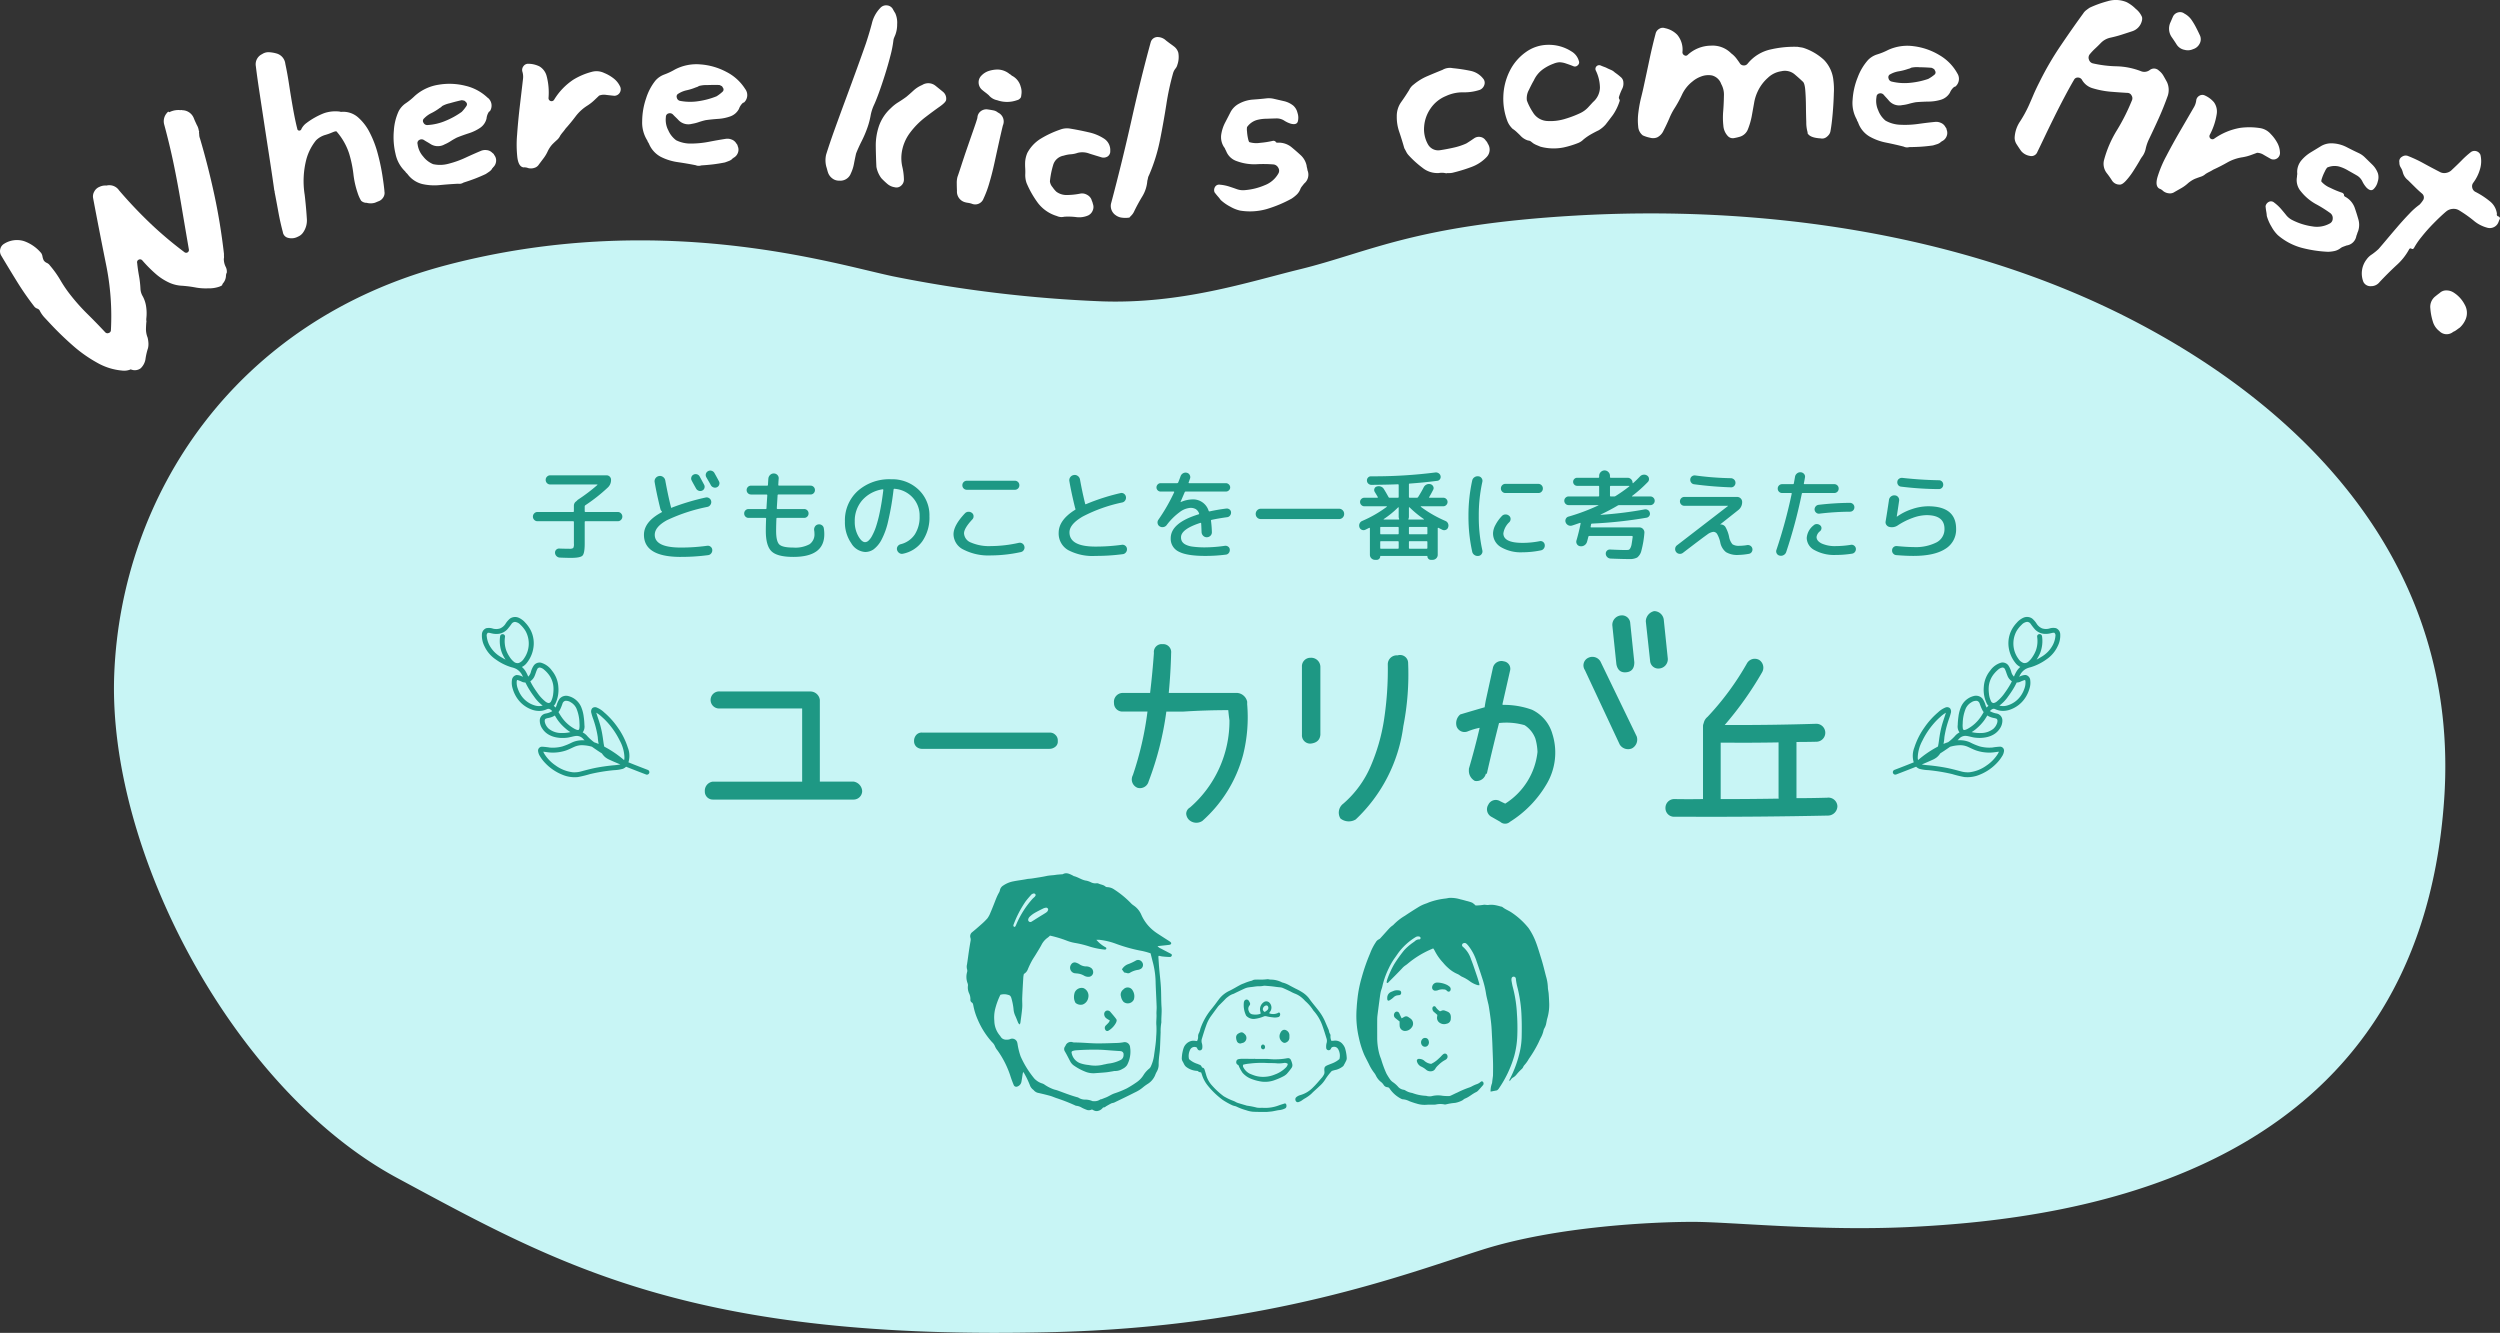
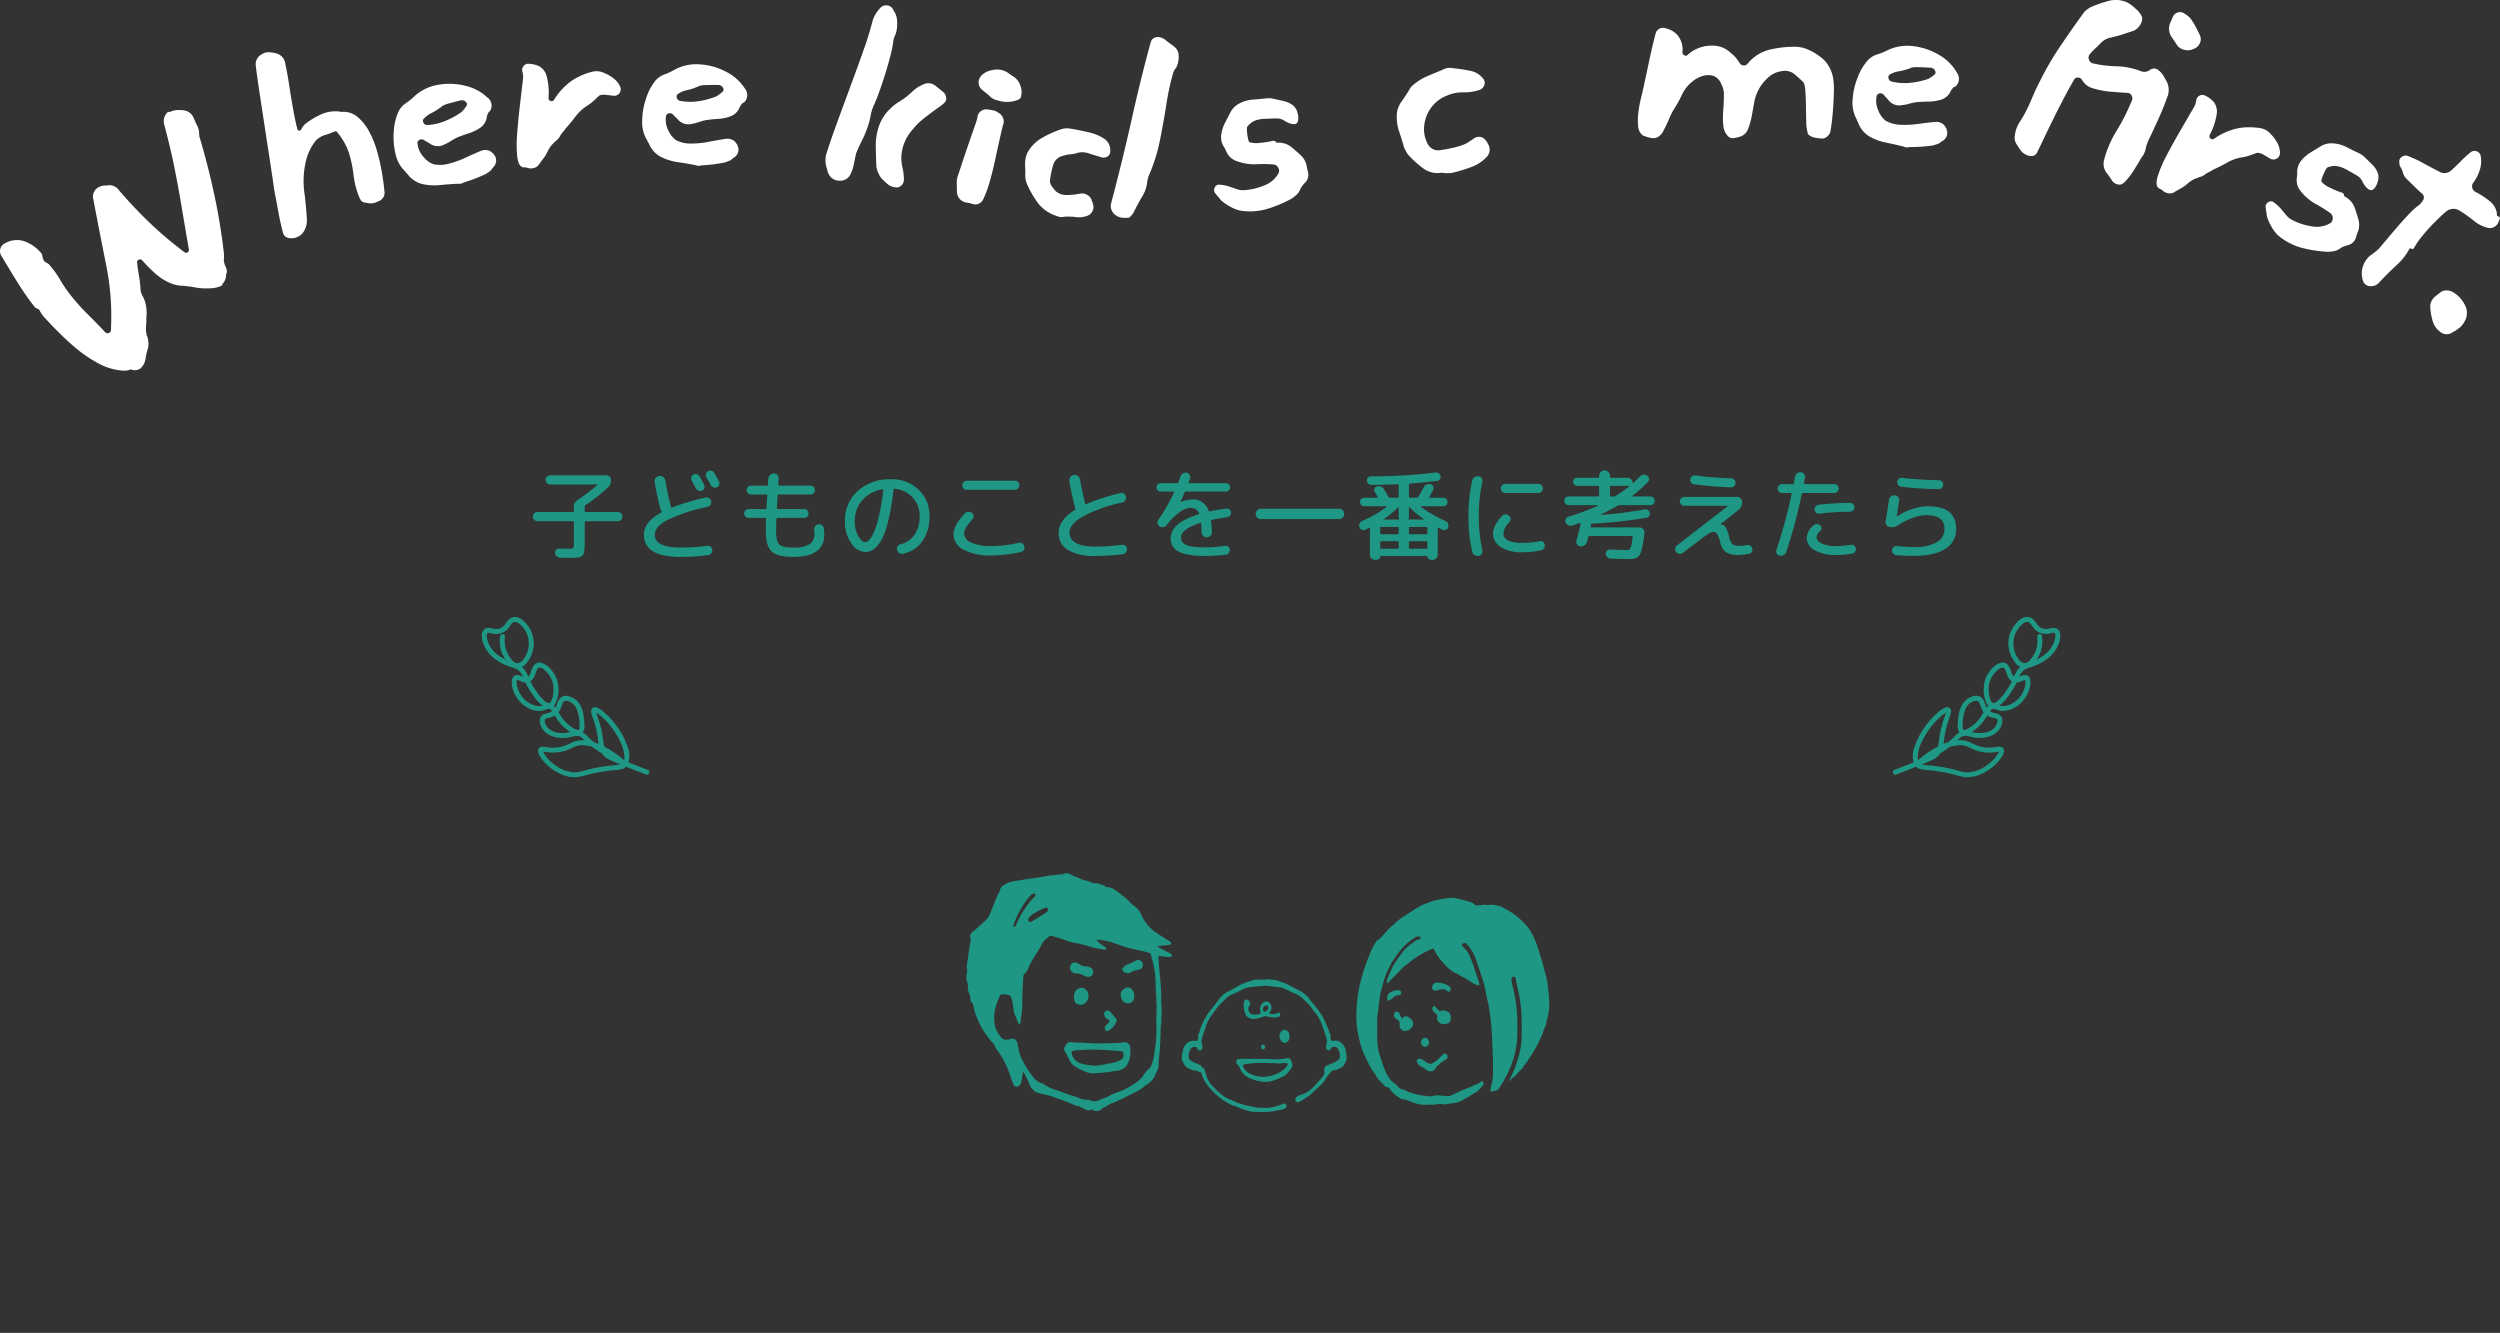
<svg xmlns="http://www.w3.org/2000/svg" id="子どものことを一番に考えたら_sp" width="585.102" height="311.943" viewBox="0 0 585.102 311.943">
  <rect x="0" y="0" width="585.102" height="311.943" fill="#333333" stroke="none" />
  <defs>
    <clipPath id="clip-path">
      <rect id="長方形_9517" data-name="長方形 9517" width="585.102" height="86.763" fill="#fff" />
    </clipPath>
    <clipPath id="clip-path-2">
      <rect id="長方形_9354" data-name="長方形 9354" width="545.632" height="261.996" fill="#c8f5f5" />
    </clipPath>
  </defs>
  <g id="グループ_22910" data-name="グループ 22910">
    <g id="グループ_22908" data-name="グループ 22908">
      <g id="グループ_21151" data-name="グループ 21151" clip-path="url(#clip-path)">
        <path id="パス_57484" data-name="パス 57484" d="M45.361,45.756c.106.272.211.523.318.756s.231.505.374.815a3.518,3.518,0,0,1,.47,1.335.432.432,0,0,1,.045.4,5.684,5.684,0,0,1,.063.662,2.456,2.456,0,0,0,.174.78q1.852,6.255,3.314,12.985t2.3,14.04a5.644,5.644,0,0,0,.008.6,1.8,1.8,0,0,1-.047.543,4.227,4.227,0,0,0,.4,1.791,2.432,2.432,0,0,1,.3,1.444,1.419,1.419,0,0,0-.158.425,3.088,3.088,0,0,0-.044.429,2.825,2.825,0,0,1-.686,1.64A1,1,0,0,0,52,84.8q0,.115-.644.379a7.471,7.471,0,0,1-2.679.4A13.312,13.312,0,0,1,45.9,85.4a28.1,28.1,0,0,0-3.225-.425,8.237,8.237,0,0,1-2.873-.642,13.079,13.079,0,0,1-3.507-2.27,31.764,31.764,0,0,1-2.966-3,.689.689,0,0,0-.853-.2.657.657,0,0,0-.371.79q.127,1.324.415,2.939a23.216,23.216,0,0,1,.354,3.108,3.8,3.8,0,0,0,.57,1.8,7.275,7.275,0,0,1,.776,2.492,10.285,10.285,0,0,1,.025,2.639c0,.076-.006.172-.009.286a1.065,1.065,0,0,0,.045.346q-.075.514-.114,1.658a5.314,5.314,0,0,0,.384,2.192,7.368,7.368,0,0,1,.187,1.268,4.212,4.212,0,0,1-.1,1.2,15.112,15.112,0,0,0-.607,2.674,3.8,3.8,0,0,1-1.1,2.027,2.308,2.308,0,0,1-2.3.266.238.238,0,0,0-.173.051,3.936,3.936,0,0,1-1.9.223,14.255,14.255,0,0,1-5.815-1.832,32.036,32.036,0,0,1-5.712-4.036q-2.755-2.416-5.19-5.022l-1.383-1.48a7.051,7.051,0,0,1-1.095-1.528,1.029,1.029,0,0,0-.611-.594A1.552,1.552,0,0,1,8.08,89.9a66.159,66.159,0,0,1-4.046-5.813Q2.186,81.1.234,77.822A2.033,2.033,0,0,1,.085,76.3a1.9,1.9,0,0,1,.87-1.146,5.627,5.627,0,0,1,4.609-.646A9.258,9.258,0,0,1,9.654,77.34a2.138,2.138,0,0,1,.289.783,3.542,3.542,0,0,0,.285.9,1.678,1.678,0,0,0,.725.6,1.7,1.7,0,0,1,.725.6,23.321,23.321,0,0,1,2.49,3.5A29.592,29.592,0,0,0,16.6,87.266a46.251,46.251,0,0,0,3.867,4.317q2.052,2.02,4.155,4.269a.7.7,0,0,0,.826.171.682.682,0,0,0,.509-.642,60.459,60.459,0,0,0-1.139-15.406Q23.247,72.184,21.79,64.45a2.254,2.254,0,0,1,.281-1.539,2.348,2.348,0,0,1,1.242-1.1,3.138,3.138,0,0,1,1.615-.29,2.748,2.748,0,0,1,2.943,1.133,104.923,104.923,0,0,0,7.889,8.267A89.026,89.026,0,0,0,43.148,77.1.65.65,0,0,0,44.2,76.45Q43.2,70.626,42.386,65.78t-1.747-9.348q-.936-4.5-2.21-9.192a2.918,2.918,0,0,1,.607-2.674c.24-.3.386-.4.44-.3s.178.093.372-.016a4.673,4.673,0,0,1,2.421-.376.463.463,0,0,1,.26-.02.592.592,0,0,0,.2.036,2.947,2.947,0,0,1,2.632,1.867" transform="translate(0 -18.094)" fill="#fff" />
        <path id="パス_57485" data-name="パス 57485" d="M132.029,53.348a1.88,1.88,0,0,1-.3,1.488,2.138,2.138,0,0,1-1.166.886l-.747.314a3.575,3.575,0,0,1-1.926.019,1.847,1.847,0,0,1-1.311-.5,8.579,8.579,0,0,1-.823-1.851,20.814,20.814,0,0,1-.982-4.423,27.4,27.4,0,0,0-1-4.769,14.829,14.829,0,0,0-2.9-5.111q-.094-.224-1.028.169a13.6,13.6,0,0,1-1.563.57,5.078,5.078,0,0,0-2.264,1.305,12.135,12.135,0,0,0-2.225,4.322,20.346,20.346,0,0,0-.421,8.4q.05.331.225,2.1t.281,3.487a4.923,4.923,0,0,1-.9,3.282,2.7,2.7,0,0,1-1.187.94,3.139,3.139,0,0,1-2.253.288,1.6,1.6,0,0,1-1.273-1.354q-.615-2.29-1.081-4.864t-.849-4.523a.648.648,0,0,0-.083-.405q-.07-.584-.422-2.987t-.888-5.869q-.536-3.467-1.108-7.227t-1.092-7.19q-.52-3.428-.8-5.773A2.61,2.61,0,0,1,103.4,21.26a2.676,2.676,0,0,1,1.61-.457,8.163,8.163,0,0,1,1.85.32,2.826,2.826,0,0,1,1.985,2.418q.474,2.174.894,4.944t.9,5.47q.477,2.7,1,4.769a.463.463,0,0,0,.445.428.528.528,0,0,0,.534-.4,3.825,3.825,0,0,1,1.179-1.376,17.139,17.139,0,0,1,4.091-2.293,8.212,8.212,0,0,1,3.386-.415,3,3,0,0,1,.325.04,1.475,1.475,0,0,1,.25.07,5.246,5.246,0,0,1,3.935,1.2,11.713,11.713,0,0,1,2.8,3.615,24.1,24.1,0,0,1,1.863,4.843,48.408,48.408,0,0,1,1.075,4.955q.373,2.349.523,3.957" transform="translate(-42.066 -8.585)" fill="#fff" />
        <path id="パス_57486" data-name="パス 57486" d="M178.912,36.655a2.358,2.358,0,0,1,.491,3.127.167.167,0,0,0-.111.065.164.164,0,0,1-.11.065,3.446,3.446,0,0,0-.573,1.61,3.663,3.663,0,0,1-1.528,2.185,10.331,10.331,0,0,1-2.634,1.257q-1.474.477-2.772,1a16.4,16.4,0,0,0-1.478.849,9.232,9.232,0,0,1-1.415.753,3.191,3.191,0,0,1-3.339-.127c-.256-.165-.51-.319-.759-.46s-.5-.294-.76-.463a1.022,1.022,0,0,0-1.072.019.817.817,0,0,0-.381.95,5.32,5.32,0,0,0,1.316,2.912,5.693,5.693,0,0,0,2.322,1.789,7.509,7.509,0,0,0,3.623-.1,22.346,22.346,0,0,0,3.928-1.4q1.961-.91,3.561-1.577a2.594,2.594,0,0,1,1.4-.211,2.074,2.074,0,0,1,1.333.631,2.571,2.571,0,0,1,.248.2.542.542,0,0,1,.186.292,2.011,2.011,0,0,1,.452,1.56,2.152,2.152,0,0,1-.741,1.4.071.071,0,0,1-.063.1c-.053.012-.1.076-.125.193a2.485,2.485,0,0,1-.685.682q-.433.3-.8.54-1.283.6-2.469,1.057t-2.741.948a1.787,1.787,0,0,1-1.268.267q-2.05.1-4.241.311a12.758,12.758,0,0,1-4.151-.245,6.124,6.124,0,0,1-3.424-2.3,2.227,2.227,0,0,0-.265-.276,1.391,1.391,0,0,1-.282-.355,7.858,7.858,0,0,1-2.273-4.118,16.734,16.734,0,0,1-.394-5.425,12.741,12.741,0,0,1,1.116-4.541,5.1,5.1,0,0,1,1.674-1.884,14.873,14.873,0,0,0,2.121-1.729,10.819,10.819,0,0,1,5.5-2.6,15.277,15.277,0,0,1,6.344.24,11.192,11.192,0,0,1,5.233,2.834m-5.188.925a.618.618,0,0,0-.392-.291,3.887,3.887,0,0,0-.517-.1q-1.189.251-2.791.711a6.5,6.5,0,0,0-1.805.67,1.755,1.755,0,0,1-.568.45,12.773,12.773,0,0,1-1.943,1.195,5.885,5.885,0,0,0-1.689,1.224.751.751,0,0,0-.157,1.027.956.956,0,0,0,.982.539,12.577,12.577,0,0,0,4.258-1.019,18.293,18.293,0,0,0,3.707-2.062,9.073,9.073,0,0,0,1.115-1.394.683.683,0,0,0-.2-.952" transform="translate(-64.741 -13.767)" fill="#fff" />
        <path id="パス_57487" data-name="パス 57487" d="M230.049,30.612a1.525,1.525,0,0,1-1.278,2.3q-.9-.09-1.927-.211a3.074,3.074,0,0,0-1.653.174q-.075.088-1.019.977a10.689,10.689,0,0,1-1.72,1.358,10.327,10.327,0,0,0-2.764,2.539q-1.139,1.515-2.333,2.83a9.132,9.132,0,0,1-.625.823,9.151,9.151,0,0,0-.625.823,3.021,3.021,0,0,1-.733.994q-.455.4-.908.846a5.254,5.254,0,0,0-.706.829,7.346,7.346,0,0,0-.537.9,8.54,8.54,0,0,1-.964,1.663q-.551.736-1.139,1.515a1.848,1.848,0,0,1-1.113.821,2.493,2.493,0,0,1-1.42.033,2.327,2.327,0,0,0-1.069-.157q-1.152-.151-1.444-2.283a26.665,26.665,0,0,1-.065-5.361q.228-3.229.638-6.719t.748-6.361a4.1,4.1,0,0,0-.13-1.616A1.419,1.419,0,0,1,207.482,26a1.33,1.33,0,0,1,1.173-.582,6.023,6.023,0,0,1,2.569.606,3.712,3.712,0,0,1,1.683,2.223,15.236,15.236,0,0,1,.456,5.167.707.707,0,0,0,1.331.381,14.894,14.894,0,0,1,4.5-4.671,16.013,16.013,0,0,1,4.245-1.805,4.138,4.138,0,0,1,2.948.251,9.1,9.1,0,0,1,2.173,1.248,5.038,5.038,0,0,1,1.486,1.791" transform="translate(-84.984 -10.492)" fill="#fff" />
        <path id="パス_57488" data-name="パス 57488" d="M280.041,31.394a2.358,2.358,0,0,1-.276,3.153.165.165,0,0,0-.123.036.165.165,0,0,1-.123.036,3.449,3.449,0,0,0-.943,1.426,3.666,3.666,0,0,1-2.01,1.752,10.339,10.339,0,0,1-2.859.586q-1.545.107-2.93.3a16.515,16.515,0,0,0-1.639.468,9.1,9.1,0,0,1-1.556.39,3.191,3.191,0,0,1-3.21-.927q-.313-.334-.625-.631t-.626-.631a1.021,1.021,0,0,0-1.046-.241.817.817,0,0,0-.6.83,5.31,5.31,0,0,0,.576,3.143,5.7,5.7,0,0,0,1.823,2.3,7.517,7.517,0,0,0,3.541.776,22.273,22.273,0,0,0,4.151-.418q2.123-.411,3.835-.673a2.593,2.593,0,0,1,1.415.132,2.078,2.078,0,0,1,1.142.934,2.468,2.468,0,0,1,.193.25.541.541,0,0,1,.11.328,2.012,2.012,0,0,1,.063,1.624,2.157,2.157,0,0,1-1.057,1.178.071.071,0,0,1-.083.078c-.054,0-.111.051-.167.156a2.467,2.467,0,0,1-.83.5q-.493.186-.9.332-1.389.275-2.651.432t-2.888.261a1.788,1.788,0,0,1-1.3-.047q-2.014-.4-4.192-.719a12.75,12.75,0,0,1-3.969-1.238,6.124,6.124,0,0,1-2.769-3.06,2.111,2.111,0,0,0-.19-.331,1.373,1.373,0,0,1-.188-.413,7.843,7.843,0,0,1-1.214-4.544,16.731,16.731,0,0,1,.923-5.359,12.761,12.761,0,0,1,2.177-4.138,5.1,5.1,0,0,1,2.079-1.425,14.982,14.982,0,0,0,2.475-1.167,10.815,10.815,0,0,1,5.964-1.2,15.264,15.264,0,0,1,6.1,1.761,11.189,11.189,0,0,1,4.4,4.01m-5.258-.352a.62.62,0,0,0-.311-.376,3.74,3.74,0,0,0-.479-.22q-1.215-.044-2.88.018a6.532,6.532,0,0,0-1.914.215,1.746,1.746,0,0,1-.659.3,12.791,12.791,0,0,1-2.174.692,5.875,5.875,0,0,0-1.934.782.75.75,0,0,0-.4.959.957.957,0,0,0,.825.759,12.6,12.6,0,0,0,4.378.036A18.262,18.262,0,0,0,273.33,33.1a9.022,9.022,0,0,0,1.418-1.084.684.684,0,0,0,.035-.972" transform="translate(-105.63 -10.561)" fill="#fff" />
        <path id="パス_57489" data-name="パス 57489" d="M345.32,9.039c-.087.206-.175.411-.26.615a2.648,2.648,0,0,0-.181.628,24.776,24.776,0,0,1-.671,3.5q-.539,2.131-1.275,4.477t-1.456,4.324q-.721,1.979-1.2,2.97a10.357,10.357,0,0,0-.756,2.466,17.426,17.426,0,0,1-.7,2.639,26.231,26.231,0,0,1-1.368,3.231q-.772,1.52-1.316,2.911-.282,1.268-.509,2.463a8.771,8.771,0,0,1-.711,2.186,2.631,2.631,0,0,1-2.728,1.705,2.511,2.511,0,0,1-1.638-.543,2.86,2.86,0,0,1-1.007-1.429c-.075-.23-.136-.445-.186-.644s-.114-.415-.187-.645a5.945,5.945,0,0,1-.054-2.8q.826-2.658,2.058-6.076t2.582-7.06q1.348-3.644,2.575-7.021T338.451,11q.775-2.339,1.38-4.624a7.776,7.776,0,0,1,1.963-3.63,1.826,1.826,0,0,1,1.573-.615,1.742,1.742,0,0,1,1.348.826c.126.239.244.448.352.629s.184.3.23.364a5.408,5.408,0,0,1,.452,2.614,6.833,6.833,0,0,1-.429,2.476m11.889,15.232q-.088.561-1.517,1.567t-3.386,2.5a18.75,18.75,0,0,0-3.562,3.626,10.181,10.181,0,0,0-1.963,4.943,9.174,9.174,0,0,0,.183,3.023,14.221,14.221,0,0,1,.368,2.888,1.853,1.853,0,0,1-.645,1.5,1.6,1.6,0,0,1-1.535.375,3.386,3.386,0,0,1-1.719-.8,17.8,17.8,0,0,1-1.393-1.325,6.4,6.4,0,0,1-1.145-2.64q-.117-2.4-.148-4.822a14.165,14.165,0,0,1,.74-4.724,10.209,10.209,0,0,1,2.79-4.2,9.413,9.413,0,0,1,1.732-1.37q.953-.589,1.879-1.264.752-.621,1.664-1.462a6.967,6.967,0,0,1,2.052-1.319,2.682,2.682,0,0,1,3.093.156q1.02.817,1.82,1.474a2.039,2.039,0,0,1,.691,1.872" transform="translate(-135.779 -0.874)" fill="#fff" />
        <path id="パス_57490" data-name="パス 57490" d="M392.088,40.791q-.369,1.5-.89,3.846t-1.072,4.885q-.55,2.543-1.221,4.782a24.168,24.168,0,0,1-1.35,3.62,2.073,2.073,0,0,1-2.777,1.177,5.663,5.663,0,0,0-.913-.206,4.412,4.412,0,0,1-.833-.194,2.568,2.568,0,0,1-1.691-2.6c-.028-.6-.043-1.192-.047-1.765a5.692,5.692,0,0,1,.162-1.491q.258-.7.892-2.659t1.442-4.3q.809-2.344,1.478-4.257t.836-2.545l.033-.241a1.973,1.973,0,0,1,.758-1.369,2.2,2.2,0,0,1,1.452-.457c.534.072,1.028.154,1.48.242a2.336,2.336,0,0,1,1.115.519,2.3,2.3,0,0,1,1.144,3.017m4.328-7.182c-.008.054-.022.16-.043.321a.908.908,0,0,1-.135.391,1.507,1.507,0,0,1-.33.324,1.129,1.129,0,0,1-.48.221,6.923,6.923,0,0,1-4.665.022,3.375,3.375,0,0,1-1.969-1.167c-.292-.257-.576-.487-.847-.687s-.555-.429-.847-.688a2.312,2.312,0,0,1-.687-1.565,2.185,2.185,0,0,1,.63-1.632,4.159,4.159,0,0,1,1.746-1.113,7.106,7.106,0,0,1,2.049-.335,4.513,4.513,0,0,1,2.8,1.035,1.447,1.447,0,0,1,.374.255,1.385,1.385,0,0,0,.374.255,3.966,3.966,0,0,1,1.874,2.462,3.82,3.82,0,0,1,.151,1.9" transform="translate(-157.373 -11.433)" fill="#fff" />
        <path id="パス_57491" data-name="パス 57491" d="M428.468,41.5a1.438,1.438,0,0,1-.583,1.19,1.814,1.814,0,0,1-1.351.261q-1.281-.383-2.959-.91a4.564,4.564,0,0,0-2.751-.17,5.9,5.9,0,0,1-1.6.331,7.1,7.1,0,0,0-1.678.327,3.077,3.077,0,0,0-2.458,2.237,19.673,19.673,0,0,0-.746,3.778,2.49,2.49,0,0,0,.625,1.368,6.235,6.235,0,0,0,.884,1.055,3.976,3.976,0,0,0,2.519.768,16.432,16.432,0,0,0,3.139-.34,2.28,2.28,0,0,1,1.488.273,2.242,2.242,0,0,1,1.046,1.063,3.576,3.576,0,0,0,.179.5,2.806,2.806,0,0,1,.176.576,2.022,2.022,0,0,1-.032,1.54,2.157,2.157,0,0,1-1.069,1.167,5.206,5.206,0,0,1-2.737.4,14.663,14.663,0,0,0-2.876-.094,2.578,2.578,0,0,1-1.7-.161,8.758,8.758,0,0,1-4.441-3.048,22.7,22.7,0,0,1-2.661-4.669,5.6,5.6,0,0,1-.309-2.043,13.67,13.67,0,0,0-.013-1.461,13.811,13.811,0,0,1-.009-1.542,6.643,6.643,0,0,1,.5-2,8.725,8.725,0,0,1,3.2-3.379,23.442,23.442,0,0,1,4.52-2.1,4.39,4.39,0,0,1,2.362-.214q2.093.342,4.26.849a10.722,10.722,0,0,1,3.582,1.466,3.183,3.183,0,0,1,1.482,2.99m15.718-20.275a2.2,2.2,0,0,1-.448.912,3.2,3.2,0,0,0-.533.989,60.653,60.653,0,0,0-1.606,7.43q-.638,4.068-1.486,8.327a40.514,40.514,0,0,1-2.577,8.236,1.982,1.982,0,0,0-.233.638,5.788,5.788,0,0,1-.152.642,8.149,8.149,0,0,1-1.142,3.6q-.968,1.579-1.864,3.4a3.545,3.545,0,0,1-.955,1.335c-.119.21-.258.312-.42.3a6.017,6.017,0,0,1-1.823-.045,3.053,3.053,0,0,1-1.153-.5,2.617,2.617,0,0,1-1.078-2.971q2.56-9.616,4.769-19.491t4.457-18.046A1.652,1.652,0,0,1,439.7,14.77a2.912,2.912,0,0,1,1.828.816q1.017.777,1.8,1.342a2.789,2.789,0,0,1,1.065,1.51,5.513,5.513,0,0,1-.212,2.789" transform="translate(-168.619 -6.095)" fill="#fff" />
        <path id="パス_57492" data-name="パス 57492" d="M505.712,56.009a2.674,2.674,0,0,1-.778,3.11l-.533.674a2.341,2.341,0,0,0-.372.656,3.6,3.6,0,0,1-.869,1.285,8.623,8.623,0,0,1-1.158.91,29.452,29.452,0,0,1-5.795,2.432,14.265,14.265,0,0,1-6.28.368,8.2,8.2,0,0,1-2.225-.882,10.277,10.277,0,0,1-2.31-1.606,7.724,7.724,0,0,0-.622-.784q-.423-.48-.811-1.007a1.409,1.409,0,0,1,.1-1.236,1.1,1.1,0,0,1,1.16-.544,9.96,9.96,0,0,1,2.088.408q.932.3,1.785.607a4.308,4.308,0,0,0,1.988.257,14.726,14.726,0,0,0,4.638-1.155,6.176,6.176,0,0,0,3.153-2.694,1.286,1.286,0,0,0,0-1.387,1.442,1.442,0,0,0-1.069-.772,29.773,29.773,0,0,0-4.127-.048,11.813,11.813,0,0,1-4.532-.735,4.011,4.011,0,0,1-2.484-2.4,2.546,2.546,0,0,1-.213-.424,1.887,1.887,0,0,0-.3-.5,4.265,4.265,0,0,1-.6-3.03,8.933,8.933,0,0,1,.875-2.632q.633-1.216,1.3-2.518a4.754,4.754,0,0,1,1.976-1.944,7.973,7.973,0,0,1,3.274-.954q1.74-.122,3.109-.282a5.224,5.224,0,0,1,1.809.115q1.173.272,2.348.541a5.443,5.443,0,0,1,2.163,1.052,3.228,3.228,0,0,1,.971,1.681,3.5,3.5,0,0,1,.075,2.031q-.267.848-1.612.516a6.109,6.109,0,0,1-1.6-.752,3.251,3.251,0,0,0-1.73-.491q-.816.015-2.4.077a8.693,8.693,0,0,0-2.289.308,4.287,4.287,0,0,0-2.255,1.651,3.787,3.787,0,0,0,0,1.02,11.068,11.068,0,0,0,.233,1.646q.173.8.345.857a5.7,5.7,0,0,0,2.507.156,20.66,20.66,0,0,0,3-.474.779.779,0,0,1,.592.176c.078.208.279.294.6.256a4.757,4.757,0,0,1,3.053.989q1.173.965,2.272,1.978a4.584,4.584,0,0,1,1.338,2.373,3.437,3.437,0,0,0,.106.559,3.5,3.5,0,0,1,.106.558" transform="translate(-199.706 -16.16)" fill="#fff" />
        <path id="パス_57493" data-name="パス 57493" d="M576.862,29.552a1.5,1.5,0,0,1,.266,1.517,1.847,1.847,0,0,1-1.055,1.123,11.481,11.481,0,0,1-3.853.573,9.266,9.266,0,0,0-4.043.86,8.042,8.042,0,0,0-3.625,2.925,8.485,8.485,0,0,0-1.5,4.231,7.214,7.214,0,0,0,.875,4.123,2.742,2.742,0,0,0,2.848,1.408q1.605-.241,3.225-.611a14.809,14.809,0,0,0,2.906-.96c.148-.084.4-.247.77-.486s.716-.476,1.056-.71a1.93,1.93,0,0,1,1.461-.337,1.836,1.836,0,0,1,1.29.856,2.03,2.03,0,0,1,.479.73,2.488,2.488,0,0,1-.28,3.116,9.246,9.246,0,0,1-3.579,2.336,37.251,37.251,0,0,1-4.439,1.353,3.74,3.74,0,0,1-.524.065c-.192.011-.4.011-.62,0a.852.852,0,0,1-.492.017,3.971,3.971,0,0,0-1.494-.029,5.565,5.565,0,0,1-3.889-1.239,22.949,22.949,0,0,1-3.241-2.94,3.358,3.358,0,0,1-.526-.762c-.138-.274-.293-.56-.463-.857q-.578-2.032-1.193-3.852a10.489,10.489,0,0,1-.573-3.646,5.613,5.613,0,0,1,.994-3.26q.968-1.353,1.9-2.865a3.4,3.4,0,0,1,1.062-1.29,12.776,12.776,0,0,1,3.238-1.978q1.825-.782,3.509-1.454a3.413,3.413,0,0,1,2.4-.4,38.526,38.526,0,0,1,4.094.618,5.01,5.01,0,0,1,3.016,1.829" transform="translate(-229.746 -11.158)" fill="#fff" />
-         <path id="パス_57494" data-name="パス 57494" d="M627.2,26.608a2.73,2.73,0,0,1-.292,1.588,13.306,13.306,0,0,0-.745,1.89.72.72,0,0,0,.106.517.525.525,0,0,1,.024.528,12.1,12.1,0,0,1-1.529,3.131q-.805,1.081-1.719,2.256a6.874,6.874,0,0,1-1.629,1.347q-.924.442-1.839.965a12.236,12.236,0,0,0-1.729,1.2,3.634,3.634,0,0,1-1.206.8,21.72,21.72,0,0,1-3.343,1.029,11.891,11.891,0,0,1-5.534-.167c-.289-.127-.561-.243-.82-.347a5.488,5.488,0,0,1-.829-.428l-.543-.422a1.233,1.233,0,0,0-.683-.241,4.041,4.041,0,0,1-1.869-1.237q-.373-.36-.834-.794a5.8,5.8,0,0,0-.9-.7,5.718,5.718,0,0,1-.669-.775,4.9,4.9,0,0,1-.527-.955,14.706,14.706,0,0,1-.979-5.881,14.263,14.263,0,0,1,1.439-5.815,11.88,11.88,0,0,1,3.806-4.518,8.981,8.981,0,0,1,5.258-1.717,9.7,9.7,0,0,1,5.418,1.529,3.752,3.752,0,0,1,1.748,2.232.855.855,0,0,1-.241,1.01.914.914,0,0,1-1.076.216q-.774-.312-1.669-.609a5.068,5.068,0,0,0-1.548-.3,4.226,4.226,0,0,0-1.387.336,10.337,10.337,0,0,0-2.453,1.286,6.576,6.576,0,0,0-2.162,2.638q-.474.795-1.152,2.226a3.989,3.989,0,0,0-.468,2.468,11.329,11.329,0,0,0,.628,1.432,13.6,13.6,0,0,0,.779,1.333,4.139,4.139,0,0,0,3.357,2.031,11.651,11.651,0,0,0,4.3-.537,24.113,24.113,0,0,0,3.468-1.331,6.114,6.114,0,0,0,1.759-1.281q.683-.738,1.186-1.291a4.586,4.586,0,0,0,1.619-3.387,9.5,9.5,0,0,0-.993-4.042A.875.875,0,0,1,621.9,22.7q.431.191.859.342a4.78,4.78,0,0,1,.779.352l.865.382a2.774,2.774,0,0,1,.8.553,13.183,13.183,0,0,1,1.357,1.056,1.651,1.651,0,0,1,.643,1.226" transform="translate(-247.269 -7.37)" fill="#fff" />
        <path id="パス_57495" data-name="パス 57495" d="M698.482,23.309a16.11,16.11,0,0,1,.113,3.078q-.058,2.271-.274,4.785t-.524,4.138a1.778,1.778,0,0,1-.317.733,2.828,2.828,0,0,1-.561.573,1.671,1.671,0,0,1-1.455.339q-2.433-.138-3.011-1.185l0-.243a8.365,8.365,0,0,1-.309-2.387q-.06-1.742-.081-3.809t-.16-3.726q-.138-1.659-.628-1.979-.656-.641-1.882-1.683a3.546,3.546,0,0,0-3.087-.7,5.7,5.7,0,0,0-3.145,1.532,9.766,9.766,0,0,0-2.4,3.226,10.055,10.055,0,0,0-.823,2.643q-.268,1.5-.575,3.207a16.652,16.652,0,0,1-.86,2.927,2.91,2.91,0,0,1-1.926,1.8,11.9,11.9,0,0,1-1.5.34,1.6,1.6,0,0,1-1.261-.473,3.926,3.926,0,0,1-1.079-2.461,17.674,17.674,0,0,1-.036-3.4q.142-1.825.166-3.568a5.068,5.068,0,0,0-.637-2.79,3.1,3.1,0,0,0-2.168-2,4.714,4.714,0,0,0-2.591.27,6.526,6.526,0,0,0-1.974,1.155,8.414,8.414,0,0,0-2.4,2.984A27.475,27.475,0,0,1,661.19,30.1a15.485,15.485,0,0,0-1.111,2.2q-.634,1.465-1.309,2.769a3.277,3.277,0,0,1-1.482,1.636,2.516,2.516,0,0,1-1.7.1,7.744,7.744,0,0,1-1.708-.549,2.84,2.84,0,0,1-1.076-2.1,13.6,13.6,0,0,1,.047-3.283,29.041,29.041,0,0,1,.652-3.532q.427-1.706.659-2.844.618-2.843,1.275-5.97t1.437-6.053a1.709,1.709,0,0,1,.839-1.144,1.5,1.5,0,0,1,1.336-.176,5.561,5.561,0,0,1,2.893,1.55,5.4,5.4,0,0,1,1.217,4.08.783.783,0,0,0,.453.725.591.591,0,0,0,.769-.089,8.136,8.136,0,0,1,5.448-2.164,6.1,6.1,0,0,1,4.76,1.814,6.062,6.062,0,0,1,1.188,1.163q.451.6.781,1.086a1.036,1.036,0,0,0,.857.558,1.065,1.065,0,0,0,1.009-.416,9.558,9.558,0,0,1,5.476-3.34,24.2,24.2,0,0,1,6.234-.591q.406.078.691.114t.609.115a13.164,13.164,0,0,1,4.851,2.827,8,8,0,0,1,2.2,4.718" transform="translate(-269.401 -4.57)" fill="#fff" />
        <path id="パス_57496" data-name="パス 57496" d="M762.781,24.663a2.359,2.359,0,0,1-.445,3.134.164.164,0,0,0-.125.029.164.164,0,0,1-.124.029,3.441,3.441,0,0,0-1.019,1.373,3.666,3.666,0,0,1-2.1,1.641,10.361,10.361,0,0,1-2.887.432q-1.549.025-2.942.142a16.365,16.365,0,0,0-1.661.379,9.2,9.2,0,0,1-1.574.306,3.192,3.192,0,0,1-3.156-1.1q-.295-.351-.591-.664t-.591-.664a1.02,1.02,0,0,0-1.031-.3.818.818,0,0,0-.641.8,5.314,5.314,0,0,0,.406,3.169,5.692,5.692,0,0,0,1.7,2.39,7.508,7.508,0,0,0,3.493.966,22.291,22.291,0,0,0,4.168-.194q2.141-.3,3.866-.465a2.58,2.58,0,0,1,1.406.208,2.077,2.077,0,0,1,1.091.993,2.625,2.625,0,0,1,.179.261.541.541,0,0,1,.092.334,2.01,2.01,0,0,1-.025,1.626,2.156,2.156,0,0,1-1.118,1.119.072.072,0,0,1-.088.073c-.055,0-.114.045-.176.147a2.453,2.453,0,0,1-.854.452c-.335.106-.642.2-.92.283q-1.4.2-2.671.288t-2.9.105a1.788,1.788,0,0,1-1.291-.116q-1.989-.506-4.146-.943a12.753,12.753,0,0,1-3.9-1.449,6.122,6.122,0,0,1-2.6-3.2,2.183,2.183,0,0,0-.173-.341,1.4,1.4,0,0,1-.166-.422,7.855,7.855,0,0,1-.968-4.6,16.743,16.743,0,0,1,1.21-5.3,12.769,12.769,0,0,1,2.4-4.015,5.1,5.1,0,0,1,2.152-1.311,14.894,14.894,0,0,0,2.535-1.033,10.81,10.81,0,0,1,6.02-.881,15.249,15.249,0,0,1,6,2.086,11.185,11.185,0,0,1,4.175,4.241m-5.232-.634a.616.616,0,0,0-.29-.392,3.782,3.782,0,0,0-.466-.245q-1.211-.108-2.877-.137a6.515,6.515,0,0,0-1.922.112,1.75,1.75,0,0,1-.675.265,12.723,12.723,0,0,1-2.208.574,5.887,5.887,0,0,0-1.973.677.75.75,0,0,0-.45.936.958.958,0,0,0,.782.8,12.6,12.6,0,0,0,4.369.272A18.252,18.252,0,0,0,755.987,26,8.988,8.988,0,0,0,757.462,25a.683.683,0,0,0,.087-.968" transform="translate(-304.712 -7.527)" fill="#fff" />
        <path id="パス_57497" data-name="パス 57497" d="M838.7,22.482q-.93,2.615-2.028,5.065t-2.362,5.072a9.954,9.954,0,0,0-.733,2.119,4.751,4.751,0,0,1-.739,1.785,7.452,7.452,0,0,0-.714,1.126q-.618,1.065-1.455,2.37a16.7,16.7,0,0,1-1.723,2.267q-.885.961-1.455.915a2.064,2.064,0,0,1-1.819-.955,19.88,19.88,0,0,0-1.225-1.734,3.547,3.547,0,0,1-.616-3.132,26.178,26.178,0,0,1,2.983-6.884,46.565,46.565,0,0,0,3.494-6.934,1.212,1.212,0,0,0-.055-1.217,1.1,1.1,0,0,0-1.025-.608q-1.969-.116-3.968-.282a20.542,20.542,0,0,1-4.254-.846,4.235,4.235,0,0,1-2.38-1.956,1.055,1.055,0,0,0-.924-.5.928.928,0,0,0-.9.5q-.951,1.613-2.19,3.948t-2.475,4.838q-1.238,2.5-2.273,4.676t-1.658,3.445a1.488,1.488,0,0,1-1.79.921,3.347,3.347,0,0,1-1.989-1.118q-.567-.795-1.055-1.571a2.818,2.818,0,0,1-.484-1.523,7.4,7.4,0,0,1,1.306-3.9,28.694,28.694,0,0,0,2-3.659q.507-1.131,1.051-2.421t1.45-3.077a72,72,0,0,1,5.051-8.657q2.88-4.247,5.175-7.381a2.937,2.937,0,0,1,.721-.792q.454-.351.843-.6a25.484,25.484,0,0,1,4.167-1.5A6.539,6.539,0,0,1,829.089.5a8.4,8.4,0,0,1,2.136,1.568A4.838,4.838,0,0,1,832.7,3.987a1.96,1.96,0,0,1-.059.985A3.371,3.371,0,0,1,830.448,7.3q-1.348.441-2.558.83t-2.7.714a4.363,4.363,0,0,0-2.1,1.184q-.655.682-1.339,1.315a13.441,13.441,0,0,0-1.26,1.333,1.247,1.247,0,0,0-.209,1.282,1.266,1.266,0,0,0,.962.885,27.25,27.25,0,0,0,5.5.672,17.071,17.071,0,0,1,5.646,1.122,2.1,2.1,0,0,0,2.138-.26,1.6,1.6,0,0,1,2.126.152,3.973,3.973,0,0,1,1.057,1.2q.417.718.827,1.477a4.381,4.381,0,0,1,.166,3.28M846.14,10.3a2.5,2.5,0,0,1-1.479,1.2,2.934,2.934,0,0,1-1.992.169,2.789,2.789,0,0,1-1.843-1.21q-.58-.921-1.208-1.813a3.481,3.481,0,0,1-.342-3.237q.168-.376.347-.793c.117-.277.234-.541.347-.793a1.85,1.85,0,0,1,1.21-.93,1.636,1.636,0,0,1,1.431.285,4.8,4.8,0,0,1,1.631,1.411,15.937,15.937,0,0,1,1.171,1.971q.348.662.822,1.684a2.174,2.174,0,0,1-.095,2.057" transform="translate(-331.38 0)" fill="#fff" />
        <path id="パス_57498" data-name="パス 57498" d="M888.32,51.224a1.524,1.524,0,0,1-2.087,1.6q-.793-.44-1.684-.96a3.063,3.063,0,0,0-1.585-.5q-.1.05-1.323.49a10.637,10.637,0,0,1-2.118.562,10.329,10.329,0,0,0-3.546,1.231q-1.648.937-3.266,1.669a9.249,9.249,0,0,1-.9.506,9.077,9.077,0,0,0-.9.506,3.02,3.02,0,0,1-1.069.62q-.577.189-1.169.415a5.267,5.267,0,0,0-.977.48,7.369,7.369,0,0,0-.85.609A8.531,8.531,0,0,1,865.3,59.6q-.8.456-1.647.937a1.849,1.849,0,0,1-1.348.311,2.5,2.5,0,0,1-1.316-.534,2.326,2.326,0,0,0-.918-.571q-1-.6-.417-2.668a26.666,26.666,0,0,1,2.071-4.945q1.495-2.873,3.258-5.91t3.217-5.539a4.1,4.1,0,0,0,.523-1.534,1.419,1.419,0,0,1,.726-1.123,1.328,1.328,0,0,1,1.307-.068,6.024,6.024,0,0,1,2.117,1.578,3.713,3.713,0,0,1,.66,2.708,15.23,15.23,0,0,1-1.636,4.922.707.707,0,0,0,1.071.879,14.888,14.888,0,0,1,5.989-2.5,15.988,15.988,0,0,1,4.612.032,4.141,4.141,0,0,1,2.6,1.4,9.065,9.065,0,0,1,1.5,2.01,5.033,5.033,0,0,1,.651,2.235" transform="translate(-354.72 -15.607)" fill="#fff" />
        <path id="パス_57499" data-name="パス 57499" d="M924.139,78.768a2.675,2.675,0,0,1-2.286,2.249l-.806.3a2.352,2.352,0,0,0-.659.366,3.591,3.591,0,0,1-1.412.643,8.63,8.63,0,0,1-1.463.174,29.462,29.462,0,0,1-6.212-.945,14.28,14.28,0,0,1-5.552-2.96,8.2,8.2,0,0,1-1.439-1.913,10.288,10.288,0,0,1-1.134-2.575,7.8,7.8,0,0,0-.122-.993c-.074-.42-.131-.848-.168-1.282a1.412,1.412,0,0,1,.73-1,1.1,1.1,0,0,1,1.273.141,9.912,9.912,0,0,1,1.569,1.437q.639.742,1.207,1.448a4.313,4.313,0,0,0,1.562,1.256,14.757,14.757,0,0,0,4.561,1.432,6.178,6.178,0,0,0,4.094-.656,1.286,1.286,0,0,0,.724-1.183,1.446,1.446,0,0,0-.51-1.217,29.867,29.867,0,0,0-3.5-2.192,11.809,11.809,0,0,1-3.486-2.989,4.015,4.015,0,0,1-.868-3.345,2.494,2.494,0,0,1,.039-.472,1.922,1.922,0,0,0,0-.581,4.259,4.259,0,0,1,1.068-2.9,8.917,8.917,0,0,1,2.119-1.79q1.174-.708,2.419-1.473a4.756,4.756,0,0,1,2.7-.63,7.975,7.975,0,0,1,3.292.893q1.548.8,2.8,1.38a5.216,5.216,0,0,1,1.484,1.041q.859.844,1.722,1.686a5.433,5.433,0,0,1,1.3,2.025,3.226,3.226,0,0,1-.047,1.942,3.513,3.513,0,0,1-1,1.772q-.671.584-1.645-.4a6.12,6.12,0,0,1-.971-1.474,3.25,3.25,0,0,0-1.221-1.321q-.7-.412-2.087-1.185a8.7,8.7,0,0,0-2.114-.93,4.284,4.284,0,0,0-2.785.234,3.724,3.724,0,0,0-.534.869,11.127,11.127,0,0,0-.659,1.526q-.267.77-.152.911a5.7,5.7,0,0,0,2.058,1.439,20.731,20.731,0,0,0,2.811,1.162.779.779,0,0,1,.413.458c-.043.219.085.4.38.532a4.761,4.761,0,0,1,2.09,2.435q.5,1.434.907,2.872a4.592,4.592,0,0,1-.095,2.723,3.3,3.3,0,0,0-.2.532,3.524,3.524,0,0,1-.2.532" transform="translate(-372.652 -23.568)" fill="#fff" />
        <path id="パス_57500" data-name="パス 57500" d="M973.219,76.789a2.085,2.085,0,0,1-1.04,1.17,2.17,2.17,0,0,1-1.648.139,8.07,8.07,0,0,1-3.155-1.673,29.694,29.694,0,0,0-3.389-2.383,2.415,2.415,0,0,0-1.556-.326,2.612,2.612,0,0,0-1.448.592q-1.367,1.162-2.972,2.8a38.7,38.7,0,0,0-2.84,3.206,16.463,16.463,0,0,0-1.713,2.516q-.252.416-.6.206a.358.358,0,0,0-.556.137,13.684,13.684,0,0,1-2.976,3.741q-2.065,1.924-3.935,3.918a2.481,2.481,0,0,1-2.006.965,1.83,1.83,0,0,1-1.775-.98,5.359,5.359,0,0,1,.715-5.251,4.372,4.372,0,0,1,1.242-1.19,13.768,13.768,0,0,0,1.576-1.273q.6-.678,1.787-2.092t2.632-3.1q1.445-1.683,2.833-3.116a16.018,16.018,0,0,1,2.35-2.082q.279-.3.482-.561a5.984,5.984,0,0,0,.412-.6,1.182,1.182,0,0,0-.287-1.4q-.817-.684-1.675-1.536T952.048,67a3.368,3.368,0,0,1-1.23-1.881,3.737,3.737,0,0,0-.475-1.093,2.071,2.071,0,0,1-.322-1.189,1.217,1.217,0,0,1,.617-1.333,1.477,1.477,0,0,1,1.5-.133,29.627,29.627,0,0,1,3.5,1.647q1.74.959,3.766,2a2.163,2.163,0,0,0,1.542.27,2.428,2.428,0,0,0,1.407-.759q1.3-1.205,2.288-2.215a21.858,21.858,0,0,1,2.078-1.868,1.446,1.446,0,0,1,1.328-.238,1.485,1.485,0,0,1,.948.859,6.426,6.426,0,0,1-.082,3.266,9.784,9.784,0,0,1-1.569,3.218,1.351,1.351,0,0,0-.275,1.159,1.423,1.423,0,0,0,.683.983,18.349,18.349,0,0,1,3.4,2.2,4.4,4.4,0,0,1,1.7,2.974.453.453,0,0,0,.387.613c.323.2.4.433.233.71a1.3,1.3,0,0,0-.133.3,1.372,1.372,0,0,1-.133.3" transform="translate(-388.469 -24.821)" fill="#fff" />
        <path id="パス_57501" data-name="パス 57501" d="M975.42,124.451q-.42.294-.758.549a3.528,3.528,0,0,1-.775.435,2.368,2.368,0,0,1-3.211-.154,4.358,4.358,0,0,1-1.564-2.315,13.4,13.4,0,0,1-.565-2.986,3.108,3.108,0,0,1,1.242-2.911q.257-.212.492-.392c.155-.12.3-.23.443-.328a2.169,2.169,0,0,1,1.56-.611,3.145,3.145,0,0,1,1.6.426,7.3,7.3,0,0,1,2.7,2.9,3.884,3.884,0,0,1,.268,3.321,5.578,5.578,0,0,1-1.428,2.069" transform="translate(-399.745 -47.768)" fill="#fff" />
      </g>
    </g>
    <g id="グループ_22909" data-name="グループ 22909" transform="translate(26.673 49.947)">
      <g id="グループ_20923" data-name="グループ 20923" clip-path="url(#clip-path-2)">
-         <path id="パス_11999" data-name="パス 11999" d="M545.366,137.115c3.74-54.839-32.538-91.236-72.931-112.128S384.17-1.943,341.908.517C304.4,2.7,293.656,9.136,277.579,13.072,265.608,16,249.9,21.233,231.2,20.581A309.3,309.3,0,0,1,182.208,14.7C168.37,11.767,127.6-.964,77.861,12.093S1.751,66.117.068,107.736s28.05,97.438,66.2,118,69.149,38.283,154.09,36.07c50.117-1.306,81.719-13.508,99.859-19.259,17.49-5.545,40.3-6.529,49.275-6.529s29.453,2.2,50.472,1.22c40.37-1.888,119.458-12.949,125.4-100.128" transform="translate(0 0)" fill="#c8f5f5" />
-       </g>
+         </g>
    </g>
  </g>
  <path id="パス_63275" data-name="パス 63275" d="M-166.359-7.084a1.027,1.027,0,0,1-.77-.322,1.057,1.057,0,0,1-.311-.759,1.057,1.057,0,0,1,.311-.759,1.027,1.027,0,0,1,.77-.322h8.326q.184,0,.184-.207V-10.7a1.222,1.222,0,0,1,.506-1.012,3.907,3.907,0,0,0,.3-.276.676.676,0,0,1,.184-.161,40.749,40.749,0,0,0,4.485-3.4.1.1,0,0,0,.035-.092.054.054,0,0,0-.058-.046h-10.994a1.019,1.019,0,0,1-.748-.31,1.046,1.046,0,0,1-.311-.771,1.019,1.019,0,0,1,.311-.748,1.019,1.019,0,0,1,.748-.31h13.179a1.008,1.008,0,0,1,.759.31,1.039,1.039,0,0,1,.3.748,2.357,2.357,0,0,1-.759,1.794,39.353,39.353,0,0,1-5.244,4.14.352.352,0,0,0-.161.3v1.081a.183.183,0,0,0,.207.207h7.521a1.027,1.027,0,0,1,.77.322,1.057,1.057,0,0,1,.311.759,1.057,1.057,0,0,1-.311.759,1.027,1.027,0,0,1-.77.322h-7.521a.183.183,0,0,0-.207.207V-1.84q0,2.277-.518,2.806t-2.7.529q-.943,0-2.6-.069a1.15,1.15,0,0,1-.782-.345,1.127,1.127,0,0,1-.345-.759.926.926,0,0,1,.276-.736.926.926,0,0,1,.736-.276q.989.046,2.254.046a1.739,1.739,0,0,0,.989-.161,1.868,1.868,0,0,0,.161-1.035V-6.877q0-.207-.184-.207Zm36.5-10.9a1.046,1.046,0,0,1,.817-.08,1.016,1.016,0,0,1,.632.518q.345.621,1.035,1.909a1,1,0,0,1,.08.793.935.935,0,0,1-.518.587,1.013,1.013,0,0,1-.793.046,1.077,1.077,0,0,1-.633-.506q-.184-.322-.529-.943t-.506-.943a.96.96,0,0,1-.08-.782A.946.946,0,0,1-129.858-17.986Zm2.91-.218a1.015,1.015,0,0,1,.517-.61,1.046,1.046,0,0,1,.817-.08,1.1,1.1,0,0,1,.655.517q.368.644,1.058,1.932a.953.953,0,0,1,.069.794.976.976,0,0,1-.529.609,1.04,1.04,0,0,1-.817.035,1.1,1.1,0,0,1-.632-.541q-.161-.322-.529-.943t-.529-.92A1,1,0,0,1-126.948-18.2Zm-5.877,19.47q-8.625,0-8.625-5.175,0-3.059,4.14-5.267.161-.092.023-.23a1.142,1.142,0,0,1-.322-.575q-.874-3.542-1.334-6.233a1.2,1.2,0,0,1,.207-.943,1.242,1.242,0,0,1,.828-.506,1.167,1.167,0,0,1,.931.218,1.258,1.258,0,0,1,.518.816q.621,3.4,1.288,6.049a.73.73,0,0,1,.046.207q0,.207.184.115a54.282,54.282,0,0,1,7.889-2.369,1.04,1.04,0,0,1,.851.138,1.056,1.056,0,0,1,.483.69,1.117,1.117,0,0,1-.173.862,1.087,1.087,0,0,1-.7.495,40.4,40.4,0,0,0-9.5,3.128q-2.829,1.564-2.829,3.4,0,2.99,6.1,2.99a44.733,44.733,0,0,0,6.141-.414,1.031,1.031,0,0,1,.817.207,1,1,0,0,1,.4.713,1.145,1.145,0,0,1-.23.828,1.074,1.074,0,0,1-.713.437A48.183,48.183,0,0,1-132.825,1.265Zm15.87-9.131a1,1,0,0,1-.736-.3,1,1,0,0,1-.3-.736,1,1,0,0,1,.3-.736,1,1,0,0,1,.736-.3h3.979q.207,0,.207-.184.023-.6.184-3.013,0-.207-.184-.207h-3.611a1,1,0,0,1-.736-.3,1,1,0,0,1-.3-.736,1,1,0,0,1,.3-.736,1,1,0,0,1,.736-.3h3.749a.183.183,0,0,0,.207-.207q.046-.92.092-1.449a1.312,1.312,0,0,1,.425-.862,1.17,1.17,0,0,1,.885-.333,1.139,1.139,0,0,1,.828.379,1.085,1.085,0,0,1,.276.863q-.046.483-.092,1.4,0,.207.184.207h7.36a1,1,0,0,1,.736.3,1,1,0,0,1,.3.736,1,1,0,0,1-.3.736,1,1,0,0,1-.736.3h-7.5a.183.183,0,0,0-.207.207q-.138,2.277-.184,2.99a.183.183,0,0,0,.207.207h6.187a1,1,0,0,1,.736.3,1,1,0,0,1,.3.736,1,1,0,0,1-.3.736,1,1,0,0,1-.736.3h-6.279q-.207,0-.207.184-.069,1.7-.069,2.852,0,2.461.747,3.186t3.277.724a6.973,6.973,0,0,0,3.8-.782,2.789,2.789,0,0,0,1.15-2.484,4.646,4.646,0,0,0-.069-.759,1.275,1.275,0,0,1,.184-.885,1.056,1.056,0,0,1,.713-.495,1.077,1.077,0,0,1,.874.15,1.008,1.008,0,0,1,.483.724,8.4,8.4,0,0,1,.115,1.426q0,5.29-7.245,5.29-3.726,0-5.083-1.288T-112.93-4.83q0-1.2.069-2.852,0-.184-.207-.184Zm31.372-6.693a7.9,7.9,0,0,0-4.772,2.553,7.339,7.339,0,0,0-1.759,4.991A6.755,6.755,0,0,0-91.3-3.623q.817,1.438,1.6,1.438a1.233,1.233,0,0,0,.759-.31,4.116,4.116,0,0,0,.874-1.162,12.9,12.9,0,0,0,.932-2.162,30.445,30.445,0,0,0,.909-3.531q.46-2.22.8-5.049a.2.2,0,0,0-.046-.126A.1.1,0,0,0-85.583-14.559ZM-89.7.115a4.079,4.079,0,0,1-3.243-2.07,8.505,8.505,0,0,1-1.472-5.06,9.252,9.252,0,0,1,2.99-7.142,11.1,11.1,0,0,1,7.82-2.748,8.912,8.912,0,0,1,6.429,2.438A8.205,8.205,0,0,1-74.635-8.28,9.783,9.783,0,0,1-76.3-2.392,7.329,7.329,0,0,1-80.868.529a1.059,1.059,0,0,1-.851-.184,1.251,1.251,0,0,1-.506-.759,1,1,0,0,1,.161-.805,1.173,1.173,0,0,1,.69-.483,5.589,5.589,0,0,0,3.289-2.254,7.5,7.5,0,0,0,1.15-4.324,6.181,6.181,0,0,0-1.644-4.37A6.4,6.4,0,0,0-82.8-14.674q-.184-.046-.23.184a64.754,64.754,0,0,1-1.254,7.326A17.339,17.339,0,0,1-85.9-2.657,6.709,6.709,0,0,1-87.7-.506,3.435,3.435,0,0,1-89.7.115ZM-65.872-16.56h11.224a1.039,1.039,0,0,1,.748.3,1.008,1.008,0,0,1,.31.759,1.009,1.009,0,0,1-.31.759,1.039,1.039,0,0,1-.748.3H-65.872a1.039,1.039,0,0,1-.747-.3,1.008,1.008,0,0,1-.311-.759,1.008,1.008,0,0,1,.311-.759A1.039,1.039,0,0,1-65.872-16.56ZM-60.26.92A12.782,12.782,0,0,1-66.654-.437,4.055,4.055,0,0,1-69-4.025q0-2.07,2.668-4.9a1.134,1.134,0,0,1,.805-.368,1.214,1.214,0,0,1,.851.276.95.95,0,0,1,.368.725,1.012,1.012,0,0,1-.276.77q-1.955,2.093-1.955,3.266a2.454,2.454,0,0,0,1.656,2.174,10.65,10.65,0,0,0,4.623.816,30.226,30.226,0,0,0,6.532-.759,1.089,1.089,0,0,1,.816.138,1.076,1.076,0,0,1,.494.69,1.04,1.04,0,0,1-.138.851,1.056,1.056,0,0,1-.69.483A33.548,33.548,0,0,1-60.26.92Zm24.5.115A12.183,12.183,0,0,1-42.2-.345,4.471,4.471,0,0,1-44.39-4.37q0-2.99,3.841-5.382a.184.184,0,0,0,.069-.276l-.046-.092a.2.2,0,0,1-.023-.092q-.874-3.542-1.334-6.233a1.2,1.2,0,0,1,.207-.943,1.242,1.242,0,0,1,.828-.506,1.167,1.167,0,0,1,.932.219,1.258,1.258,0,0,1,.517.816q.529,2.944,1.2,5.658.046.207.23.115a49.159,49.159,0,0,1,8.027-2.576.979.979,0,0,1,.828.138,1.078,1.078,0,0,1,.46.69,1.144,1.144,0,0,1-.161.863,1.047,1.047,0,0,1-.69.495,35.711,35.711,0,0,0-9.269,3.3Q-41.86-6.371-41.86-4.485q0,3.335,6.095,3.335a44.733,44.733,0,0,0,6.141-.414,1.031,1.031,0,0,1,.816.207,1,1,0,0,1,.4.713,1.144,1.144,0,0,1-.23.828,1.074,1.074,0,0,1-.713.437A48.183,48.183,0,0,1-35.765,1.035ZM-20.539-14.03a.928.928,0,0,1-.678-.287A.928.928,0,0,1-21.5-15a.966.966,0,0,1,.288-.69.911.911,0,0,1,.678-.3h3.864a.3.3,0,0,0,.276-.207q.368-.92.529-1.4a1.273,1.273,0,0,1,.575-.7,1.177,1.177,0,0,1,.9-.127.961.961,0,0,1,.667.518,1.007,1.007,0,0,1,.069.862q-.046.115-.149.414t-.172.46q-.046.184.138.184h8.6a.948.948,0,0,1,.69.3.948.948,0,0,1,.3.69.911.911,0,0,1-.3.679.966.966,0,0,1-.69.287h-9.384a.27.27,0,0,0-.276.161q-.115.276-.966,2.254v.046h.046a7.158,7.158,0,0,1,2.714-.621A3.8,3.8,0,0,1-9.292-9.522a.219.219,0,0,0,.23.138q1.886-.414,3.91-.667a1.01,1.01,0,0,1,.747.207.861.861,0,0,1,.357.667,1.106,1.106,0,0,1-.242.771.973.973,0,0,1-.678.379q-2.024.276-3.611.621-.207.046-.161.23a23.993,23.993,0,0,1,.207,2.622,1.1,1.1,0,0,1-.333.863,1.175,1.175,0,0,1-.862.356,1.137,1.137,0,0,1-.851-.356,1.283,1.283,0,0,1-.368-.863q-.046-1.38-.092-2.024,0-.161-.207-.115-4.508,1.472-4.508,3.358a1.992,1.992,0,0,0,.207.943,2.03,2.03,0,0,0,.782.736,4.877,4.877,0,0,0,1.737.518,20.355,20.355,0,0,0,2.91.173,33.507,33.507,0,0,0,4.646-.368,1.048,1.048,0,0,1,.759.207.852.852,0,0,1,.368.667,1.1,1.1,0,0,1-.219.794.965.965,0,0,1-.7.4,37.663,37.663,0,0,1-4.853.3q-4.278,0-6.164-1a3.32,3.32,0,0,1-1.886-3.14q0-3.588,6.509-5.589.207-.046.115-.253a1.927,1.927,0,0,0-.793-.989,2.5,2.5,0,0,0-1.23-.276,4.69,4.69,0,0,0-2.553,1.035,14.45,14.45,0,0,0-2.99,2.99,1.2,1.2,0,0,1-.782.472,1.193,1.193,0,0,1-.874-.173,1.032,1.032,0,0,1-.472-.725,1.048,1.048,0,0,1,.2-.839,42.523,42.523,0,0,0,3.68-6.417.1.1,0,0,0-.011-.1.113.113,0,0,0-.1-.057ZM2.921-7.59a1.156,1.156,0,0,1-.851-.345,1.156,1.156,0,0,1-.345-.851,1.2,1.2,0,0,1,.345-.863,1.137,1.137,0,0,1,.851-.357H21.229a1.137,1.137,0,0,1,.851.357,1.2,1.2,0,0,1,.345.863,1.156,1.156,0,0,1-.345.851,1.156,1.156,0,0,1-.851.345ZM27.37-5.083a.953.953,0,0,1-.805.011.931.931,0,0,1-.552-.586,1.178,1.178,0,0,1,.023-.885,1.127,1.127,0,0,1,.621-.61,28.4,28.4,0,0,0,5.727-3.289.1.1,0,0,0,.035-.092.054.054,0,0,0-.057-.046h-5.2a.973.973,0,0,1-.713-.3.973.973,0,0,1-.3-.713.936.936,0,0,1,.3-.7.993.993,0,0,1,.713-.288H30.2a.111.111,0,0,0,.1-.069.091.091,0,0,0-.011-.115q-.46-.782-.69-1.15a.861.861,0,0,1-.092-.771.768.768,0,0,1,.552-.517,1.407,1.407,0,0,1,.955.011,1.349,1.349,0,0,1,.724.61q.368.575,1.058,1.817a.285.285,0,0,0,.3.184h1.886a.183.183,0,0,0,.207-.207v-2.76q0-.184-.207-.184-1.978.092-6.141.138a1.086,1.086,0,0,1-.748-.276.984.984,0,0,1-.333-.713.934.934,0,0,1,.253-.713.9.9,0,0,1,.69-.3,113.763,113.763,0,0,0,15.065-.9,1.149,1.149,0,0,1,.77.184,1,1,0,0,1,.449.644.9.9,0,0,1-.138.736.837.837,0,0,1-.621.391q-3.2.414-6.44.644a.183.183,0,0,0-.207.207v2.9a.183.183,0,0,0,.207.207h1.679a.334.334,0,0,0,.276-.161q.8-1.288,1.288-2.254a1.408,1.408,0,0,1,.667-.667,1.356,1.356,0,0,1,.92-.092.973.973,0,0,1,.644.518.812.812,0,0,1,0,.793q-.529,1.035-.92,1.679-.115.184.069.184h3.2a.993.993,0,0,1,.713.288.936.936,0,0,1,.3.7.973.973,0,0,1-.3.713.973.973,0,0,1-.713.3h-5.2a.054.054,0,0,0-.057.046.1.1,0,0,0,.035.092,28.4,28.4,0,0,0,5.727,3.289,1.127,1.127,0,0,1,.621.61,1.178,1.178,0,0,1,.023.885.9.9,0,0,1-.552.6.982.982,0,0,1-.805-.023l-.46-.23-.46-.23a.1.1,0,0,0-.1.011.113.113,0,0,0-.058.1V.759a1.137,1.137,0,0,1-.356.851,1.2,1.2,0,0,1-.863.345h-.391a.772.772,0,0,1-.563-.242.772.772,0,0,1-.242-.564.1.1,0,0,0-.115-.115H30.981a.1.1,0,0,0-.115.115.772.772,0,0,1-.242.564.772.772,0,0,1-.563.242H29.67a1.2,1.2,0,0,1-.862-.345,1.137,1.137,0,0,1-.357-.851V-5.428a.113.113,0,0,0-.058-.1.1.1,0,0,0-.1-.011ZM35.19-.828v-1.38a.183.183,0,0,0-.207-.207H31.05q-.184,0-.184.207v1.38a.163.163,0,0,0,.184.184h3.933Q35.19-.644,35.19-.828Zm0-3.4V-5.566q0-.184-.207-.184H31.05a.163.163,0,0,0-.184.184v1.334q0,.207.184.207h3.933A.183.183,0,0,0,35.19-4.232Zm6.716,3.4v-1.38a.183.183,0,0,0-.207-.207h-3.91a.183.183,0,0,0-.207.207v1.38q0,.184.207.184H41.7Q41.906-.644,41.906-.828Zm0-3.4V-5.566q0-.184-.207-.184h-3.91q-.207,0-.207.184v1.334a.183.183,0,0,0,.207.207H41.7A.183.183,0,0,0,41.906-4.232Zm-4.324-6.049v2.116a1.081,1.081,0,0,1-.115.529.077.077,0,0,0-.012.1.113.113,0,0,0,.1.057h3.473a.074.074,0,0,0,.069-.046.045.045,0,0,0-.023-.069,23.934,23.934,0,0,1-3.335-2.737q-.023-.046-.092-.023T37.582-10.281Zm-2.53-.046A21.833,21.833,0,0,1,31.694-7.59a.045.045,0,0,0-.023.069.074.074,0,0,0,.069.046h3.45a.113.113,0,0,0,.1-.057.1.1,0,0,0,.012-.1,1.081,1.081,0,0,1-.115-.529v-2.116a.074.074,0,0,0-.046-.069A.075.075,0,0,0,35.052-10.327Zm32.821-5.5a1.019,1.019,0,0,1,.747.31,1.046,1.046,0,0,1,.311.771,1.039,1.039,0,0,1-.3.748,1.009,1.009,0,0,1-.759.311H60.168A1.019,1.019,0,0,1,59.421-14a1.019,1.019,0,0,1-.311-.748,1.046,1.046,0,0,1,.311-.771,1.019,1.019,0,0,1,.747-.31ZM53.866,1.035a1.329,1.329,0,0,1-.931-.207,1.218,1.218,0,0,1-.541-.782A37.7,37.7,0,0,1,51.52-8.28a37.7,37.7,0,0,1,.874-8.326,1.218,1.218,0,0,1,.541-.782,1.329,1.329,0,0,1,.931-.207.978.978,0,0,1,.736.448,1.024,1.024,0,0,1,.161.863,36.053,36.053,0,0,0-.828,8,36.053,36.053,0,0,0,.828,8A1.024,1.024,0,0,1,54.6.587.978.978,0,0,1,53.866,1.035ZM64.17.184a9.159,9.159,0,0,1-5.049-1.207A3.7,3.7,0,0,1,57.27-4.255a4.378,4.378,0,0,1,.541-1.909A9.169,9.169,0,0,1,59.34-8.3a1.146,1.146,0,0,1,.817-.368,1.18,1.18,0,0,1,.862.3.915.915,0,0,1,.356.725,1.051,1.051,0,0,1-.287.77,4.49,4.49,0,0,0-1.4,2.622q0,2.231,4.485,2.231a20.588,20.588,0,0,0,4-.391.962.962,0,0,1,.782.15.978.978,0,0,1,.414.678,1.155,1.155,0,0,1-.184.84,1.066,1.066,0,0,1-.69.472A21.4,21.4,0,0,1,64.17.184Zm10.787-11.04a.973.973,0,0,1-.713-.3.973.973,0,0,1-.3-.713.973.973,0,0,1,.3-.713.973.973,0,0,1,.713-.3H81.9q.207,0,.207-.184v-2.093a.183.183,0,0,0-.207-.207H76.958a.909.909,0,0,1-.667-.276.909.909,0,0,1-.276-.667.909.909,0,0,1,.276-.667.909.909,0,0,1,.667-.276H81.9a.183.183,0,0,0,.207-.207v-.253a1.214,1.214,0,0,1,.38-.885,1.214,1.214,0,0,1,.885-.379,1.214,1.214,0,0,1,.886.379,1.214,1.214,0,0,1,.379.885v.253a.183.183,0,0,0,.207.207h3.91a1.129,1.129,0,0,1,.828.345,1.129,1.129,0,0,1,.345.828.1.1,0,0,0,.046.081q.046.035.069.011.736-.644,1.633-1.587a1.272,1.272,0,0,1,.805-.4,1.217,1.217,0,0,1,.874.219.928.928,0,0,1,.414.7.941.941,0,0,1-.253.771,31.065,31.065,0,0,1-3.7,3.289.045.045,0,0,0-.023.069.074.074,0,0,0,.069.046h4.232a.973.973,0,0,1,.713.3.973.973,0,0,1,.3.713.973.973,0,0,1-.3.713.973.973,0,0,1-.713.3H86.848a.776.776,0,0,0-.391.092q-1.817,1.081-4,2.116a.066.066,0,0,0-.023.046q0,.023.046.023A89.477,89.477,0,0,0,92.713-9.844a1.039,1.039,0,0,1,.782.127.947.947,0,0,1,.46.633.863.863,0,0,1-.1.736.965.965,0,0,1-.632.437,102.157,102.157,0,0,1-12.765,1.38.237.237,0,0,0-.253.207q-.046.322-.092.506t.161.184H91.517a1.115,1.115,0,0,1,.874.391,1.148,1.148,0,0,1,.3.9,22.98,22.98,0,0,1-.7,4.14A2.854,2.854,0,0,1,91,1.414a3.745,3.745,0,0,1-1.875.357q-1.541,0-4.347-.115A1.151,1.151,0,0,1,84,1.311a1.127,1.127,0,0,1-.345-.759.926.926,0,0,1,.276-.736.926.926,0,0,1,.736-.276q2.461.115,3.657.115A3.394,3.394,0,0,0,89-.391q.2-.046.391-.379a2.776,2.776,0,0,0,.3-.886q.1-.552.265-1.771a.131.131,0,0,0-.046-.138.2.2,0,0,0-.138-.069H79.81a.217.217,0,0,0-.23.184q-.046.161-.149.575t-.173.621a1.418,1.418,0,0,1-.621.817,1.366,1.366,0,0,1-.989.2.986.986,0,0,1-.736-.483A1.036,1.036,0,0,1,76.8-2.6q.575-1.955.966-3.956a.1.1,0,0,0-.035-.115.127.127,0,0,0-.126-.023q-1.518.529-1.84.621a1.181,1.181,0,0,1-.885-.069,1.213,1.213,0,0,1-.61-.667,1.009,1.009,0,0,1,.035-.828.933.933,0,0,1,.632-.529,47.149,47.149,0,0,0,6.992-2.622.066.066,0,0,0,.023-.046q0-.023-.046-.023Zm9.683-4.3v2.093q0,.184.207.184h.782a.658.658,0,0,0,.345-.115,37.21,37.21,0,0,0,3.174-2.231.075.075,0,0,0,.023-.092.074.074,0,0,0-.069-.046H84.847A.183.183,0,0,0,84.64-15.157ZM101.706.322a1.122,1.122,0,0,1-.84.219,1.055,1.055,0,0,1-.747-.426A1.1,1.1,0,0,1,99.9-.713a1.046,1.046,0,0,1,.425-.736l11.937-9.2v-.023a.02.02,0,0,0-.023-.023H102.051a1,1,0,0,1-.736-.3,1,1,0,0,1-.3-.736,1,1,0,0,1,.3-.736,1,1,0,0,1,.736-.3H114.4a1.129,1.129,0,0,1,.828.345,1.129,1.129,0,0,1,.345.828,2.332,2.332,0,0,1-.92,1.909l-4.186,3.312-.023.023a.066.066,0,0,0,.046.023h.069a1.288,1.288,0,0,1,1.1.587,7.759,7.759,0,0,1,.851,2.265,3.74,3.74,0,0,0,.793,1.783,2.642,2.642,0,0,0,1.621.357,10.136,10.136,0,0,0,1.794-.161,1.1,1.1,0,0,1,.793.161,1,1,0,0,1,.449.644,1.027,1.027,0,0,1-.149.805.956.956,0,0,1-.678.437A15.587,15.587,0,0,1,114.7.805a5.118,5.118,0,0,1-2.91-.656,3.836,3.836,0,0,1-1.345-2.312,6.734,6.734,0,0,0-.725-1.921,1.049,1.049,0,0,0-.885-.517,3.01,3.01,0,0,0-1.461.655Q106.421-3.289,101.706.322ZM104.581-17.8a70.293,70.293,0,0,0,8.349.644,1.131,1.131,0,0,1,.77.333,1.019,1.019,0,0,1,.311.747,1.057,1.057,0,0,1-.311.759.928.928,0,0,1-.747.3,86.176,86.176,0,0,1-8.6-.713.977.977,0,0,1-.7-.391,1.058,1.058,0,0,1-.219-.782.953.953,0,0,1,.38-.69A1.048,1.048,0,0,1,104.581-17.8ZM133.63-8.855a.93.93,0,0,1-.736-.23,1.03,1.03,0,0,1-.368-.69,1.079,1.079,0,0,1,.253-.771,1.031,1.031,0,0,1,.713-.379,66.249,66.249,0,0,1,7.291-.46,1.039,1.039,0,0,1,.747.3.982.982,0,0,1,.311.736,1,1,0,0,1-.3.736,1,1,0,0,1-.736.3A63.985,63.985,0,0,0,133.63-8.855Zm7.406,7.291a.945.945,0,0,1,.759.2.96.96,0,0,1,.391.678,1.086,1.086,0,0,1-.207.782,1.018,1.018,0,0,1-.69.414,24.346,24.346,0,0,1-3.818.3A9.5,9.5,0,0,1,132.538-.31a3.287,3.287,0,0,1-1.852-2.864,4.165,4.165,0,0,1,1.633-2.967,1.012,1.012,0,0,1,.77-.276,1.187,1.187,0,0,1,.771.322.806.806,0,0,1,.276.667.956.956,0,0,1-.322.667,2.046,2.046,0,0,0-.828,1.357q0,.943,1.219,1.541a7.485,7.485,0,0,0,3.266.6A22.813,22.813,0,0,0,141.036-1.564ZM124.361.966a.981.981,0,0,1-.69-.495,1,1,0,0,1-.069-.863,117.129,117.129,0,0,0,3.565-13.11q.046-.184-.138-.184h-2.093a1,1,0,0,1-.736-.3,1,1,0,0,1-.3-.736,1,1,0,0,1,.3-.736,1,1,0,0,1,.736-.3h2.507a.217.217,0,0,0,.23-.184q.092-.506.276-1.564a1.247,1.247,0,0,1,.483-.782,1.2,1.2,0,0,1,.874-.253,1.1,1.1,0,0,1,.759.4.928.928,0,0,1,.207.816q-.069.46-.253,1.38-.046.184.161.184h6.946a1,1,0,0,1,.736.3,1,1,0,0,1,.3.736,1,1,0,0,1-.3.736,1,1,0,0,1-.736.3h-7.36q-.207,0-.23.161A116.555,116.555,0,0,1,125.879.138a1.252,1.252,0,0,1-.6.7A1.245,1.245,0,0,1,124.361.966ZM150.029-5.75a1.164,1.164,0,0,1-.713-.495,1.034,1.034,0,0,1-.161-.816q.391-2.323.782-5.014a1.2,1.2,0,0,1,.46-.793,1.215,1.215,0,0,1,.9-.265,1.014,1.014,0,0,1,.782.4,1.09,1.09,0,0,1,.23.862q-.368,2.553-.552,3.657,0,.046.023.046h.046a12.9,12.9,0,0,1,3.484-1.748,11.906,11.906,0,0,1,3.783-.667q6.555,0,6.555,5.29A5.25,5.25,0,0,1,163.1-.6q-2.542,1.633-7.464,1.633-1.771,0-3.979-.184a1.012,1.012,0,0,1-.736-.368,1.025,1.025,0,0,1-.253-.805.952.952,0,0,1,.357-.713,1,1,0,0,1,.77-.23q2.438.23,3.841.23a10.784,10.784,0,0,0,5.439-1.1,3.478,3.478,0,0,0,1.852-3.151q0-3.22-4.209-3.22a9.761,9.761,0,0,0-3.2.632,16.41,16.41,0,0,0-3.519,1.76A2.439,2.439,0,0,1,150.029-5.75Zm3.059-11.477q4.324.483,8.533.552a.963.963,0,0,1,.725.3,1.021,1.021,0,0,1,.288.736,1,1,0,0,1-.3.736,1,1,0,0,1-.736.3,75.969,75.969,0,0,1-8.832-.575.915.915,0,0,1-.678-.38,1.077,1.077,0,0,1-.2-.771.929.929,0,0,1,.4-.69A1.125,1.125,0,0,1,153.088-17.227Z" transform="translate(292.162 129.072)" fill="#1e9884" />
-   <path id="パス_58825" data-name="パス 58825" d="M53.868,103.281a2.372,2.372,0,0,1,1.959,2.239,2.01,2.01,0,0,1-1.959,1.959H20.849A1.867,1.867,0,0,1,19,105.6c0-.025,0-.051,0-.076a2.143,2.143,0,0,1,1.848-2.239H41.78V86.155h-19.2a2,2,0,1,1,0-3.974h21.1a2.244,2.244,0,0,1,2.239,1.96v19.14ZM69.931,91.807H99.649a1.78,1.78,0,0,1,1.4.532,1.729,1.729,0,0,1,.557,1.428,1.507,1.507,0,0,1-.557,1.339,2.147,2.147,0,0,1-1.4.5H69.931a1.986,1.986,0,0,1-1.427-.5,1.757,1.757,0,0,1-.532-1.339,2.047,2.047,0,0,1,.532-1.428,1.673,1.673,0,0,1,1.427-.532m76-6.659a36.2,36.2,0,0,1-.95,11.865,31.493,31.493,0,0,1-9.516,15.447,2.515,2.515,0,0,1-3.19-.279,2.277,2.277,0,0,1-.614-1.4,1.733,1.733,0,0,1,.893-1.453,26.829,26.829,0,0,0,9.235-20.372q-.169-1.173-.28-2.405-5.26,0-10.466.334h-4.03a72.864,72.864,0,0,1-4.142,16.336,2.092,2.092,0,0,1-2.536,1.522l-.038-.01a2.1,2.1,0,0,1-1.118-2.967A75.559,75.559,0,0,0,122.6,86.883h-5.822a1.961,1.961,0,0,1-2.014-1.9c0-.038,0-.074,0-.111a2.078,2.078,0,0,1,2.014-2.351h6.436q.558-4.645.893-9.346a1.837,1.837,0,0,1,2.016-2.071,1.869,1.869,0,0,1,2.014,2.071q-.112,4.7-.557,9.346h16.007a2.6,2.6,0,0,1,2.351,2.073Zm12.817-8.786a1.984,1.984,0,0,1,1.9-2.069c.04,0,.079,0,.117,0a2.159,2.159,0,0,1,2.3,2.071v15.95q-.169,1.845-2.3,2.069a1.94,1.94,0,0,1-2.014-2.069Zm22.386-2.631a1.886,1.886,0,0,1,2.462,1.623A62.664,62.664,0,0,1,182.48,90.3a36.535,36.535,0,0,1-11.138,21.827,3.132,3.132,0,0,1-3.581-.223,2.62,2.62,0,0,1,.67-3.471,24.116,24.116,0,0,0,6.466-8.9A44.481,44.481,0,0,0,177.946,88.9a77.8,77.8,0,0,0,.895-13.152,2.1,2.1,0,0,1,2.3-2.016m31.4,12.7a8.966,8.966,0,0,1,4.813,5.652,14.435,14.435,0,0,1-1.4,11.865,25.731,25.731,0,0,1-8.507,8.73,1.693,1.693,0,0,1-2.294,0l-1.96-1.116a2,2,0,0,1-.838-2.855,1.93,1.93,0,0,1,2.8-.838c.372.185.763.372,1.173.557a16.362,16.362,0,0,0,7.554-12.09,13.061,13.061,0,0,0-.5-3.135,6.352,6.352,0,0,0-2.519-3.133,15.481,15.481,0,0,0-5.988-.5q-1.511,5.933-2.855,11.865h-.223a2.252,2.252,0,0,1-2.574,1.678,2.686,2.686,0,0,1-1.4-2.519v-.334q1.4-4.757,2.519-9.571a14.274,14.274,0,0,0-2.8.838,1.966,1.966,0,0,1-2.562-1.088l-.013-.028a2.678,2.678,0,0,1,.839-2.855q2.8-.838,5.708-1.68.112-.838.279-1.678l1.68-7.668a2.041,2.041,0,0,1,2.519-1.4,1.755,1.755,0,0,1,1.452,2.239L205.7,85.04v.279a19.28,19.28,0,0,1,6.829,1.116M228.6,75.13,237.1,92.7a2.338,2.338,0,0,1-1.116,2.8,2.3,2.3,0,0,1-2.855-.895l-8.173-17.464a1.95,1.95,0,0,1,.838-2.855,2.179,2.179,0,0,1,2.8.841m2.8-8.4a2.228,2.228,0,0,1,2.071-2.35,1.933,1.933,0,0,1,2.126,1.846l.95,9.123q0,2.237-2.016,2.35-1.791.112-2.182-1.9Zm7.836-.95a2.512,2.512,0,0,1,1.959-2.405,2.293,2.293,0,0,1,2.239,1.959l.95,9.178a2.187,2.187,0,0,1-2.016,2.294,1.912,1.912,0,0,1-2.126-1.791Zm42.6,41.249a2.107,2.107,0,0,1,2.239,2.014,2.226,2.226,0,0,1-2.126,2.183q-15.95.335-31.9.279H245.9a2.01,2.01,0,0,1-2.071-2.071,2.054,2.054,0,0,1,2.038-2.071h.033q3.358.057,6.716,0V90.3a1.9,1.9,0,0,1,.166-.727,2.531,2.531,0,0,1,.895-1.452,64.717,64.717,0,0,0,9.235-12.536,2.088,2.088,0,0,1,2.847-.787l.006,0a2.165,2.165,0,0,1,.671,2.91A79.7,79.7,0,0,1,257.7,90.023q10.692.055,21.379-.28a2.1,2.1,0,1,1,.112,4.2q-2.406.057-4.7.057v13.148q3.641,0,7.334-.111M256.754,94.158v13.209q6.771,0,13.6-.111a1.31,1.31,0,0,1-.055-.391V94.1q-6.324.112-12.592.055Z" transform="translate(145.957 79.653)" fill="#1e9884" />
  <path id="パス_58824" data-name="パス 58824" d="M134.633,142.482q2.743-1.04,5.458-2.147c.931-.38,1.864-.755,2.783-1.165a4.994,4.994,0,0,0,1.054-.575.7.7,0,0,0,.113-.1c.078-.074.151-.152.222-.233a3.171,3.171,0,0,0,.414-.579,4.362,4.362,0,0,0,.439-1.311c.11-.577.174-1.161.26-1.742.121-.814.274-1.622.475-2.419.26-1.031.627-2.02.943-3.032a1.672,1.672,0,0,0,.151-.871c0-.009-.028-.022-.009-.011s-.04-.006-.061,0a.964.964,0,0,0-.316.1,6.828,6.828,0,0,0-1.541,1.117,15.855,15.855,0,0,0-1.441,1.435,18.753,18.753,0,0,0-2.829,4.226,9.093,9.093,0,0,0-1.121,4.074,2.592,2.592,0,0,0,.4,1.427,1.273,1.273,0,0,0,.884.558c.749.15,1.528.179,2.285.266,1.022.117,2.043.259,3.055.445,1.223.223,2.417.54,3.617.859a6.218,6.218,0,0,0,2.24.255,8.917,8.917,0,0,0,4.181-1.658,9.481,9.481,0,0,0,2.689-2.763,3.786,3.786,0,0,0,.292-.579,1.129,1.129,0,0,0,.06-.185c.01-.037.016-.072.023-.108a.384.384,0,0,0,.009-.077.535.535,0,0,0,0-.077c-.007-.055.015.033-.007-.024-.007-.021,0-.019-.027-.026a1.043,1.043,0,0,0-.124-.019,2.029,2.029,0,0,0-.3.019c-.668.078-1.324.2-2,.21a9.259,9.259,0,0,1-3.036-.441c-.737-.24-1.406-.612-2.115-.915a4.76,4.76,0,0,0-1.757-.374,9.25,9.25,0,0,0-3.8.853,21.593,21.593,0,0,0-5.482,3.464l-.135.117-.06.054a.419.419,0,0,1-.06.056c-.072.043.028.169.03-.142l-.132-.19c-.312-.121-.206.026-.146-.022a.455.455,0,0,1,.073-.035l.043-.021c.045-.022-.028.015.011,0l.14-.072c.28-.145.559-.295.837-.446q1.3-.707,2.574-1.47c.979-.588,1.947-1.2,2.876-1.864a11.93,11.93,0,0,0,2.14-1.825,3.031,3.031,0,0,1,1.559-1.017,4.057,4.057,0,0,1,1.9.133,8.5,8.5,0,0,0,2.416.259,4.959,4.959,0,0,0,3.116-1.075,3.413,3.413,0,0,0,1.006-1.611c.129-.489.112-1.1-.417-1.336a3.813,3.813,0,0,0-.709-.184,4.419,4.419,0,0,1-.91-.289,3.293,3.293,0,0,1-1.452-1.336,11.182,11.182,0,0,1-.611-1.467,1.3,1.3,0,0,0-.884-.906,2.3,2.3,0,0,0-1.6.4,3.579,3.579,0,0,0-1.428,1.583,9.909,9.909,0,0,0-.742,3.661,5.2,5.2,0,0,0,.017,1.057.994.994,0,0,0,.311.694c.364.255.953-.02,1.291-.189a9.187,9.187,0,0,0,3.315-3.058c.375-.549.676-1.146,1.045-1.7a2.225,2.225,0,0,1,1.115-.959,1.563,1.563,0,0,1,.8-.055,5.922,5.922,0,0,1,.752.277,3.627,3.627,0,0,0,2.072.077,6.134,6.134,0,0,0,3.318-2.192,6.882,6.882,0,0,0,1.06-1.988,4.4,4.4,0,0,0,.281-1.815c-.029-.3-.132-.729-.511-.687a6.759,6.759,0,0,0-1.254.479,1.884,1.884,0,0,1-1.551-.106,2.4,2.4,0,0,1-.937-1.184c-.2-.463-.32-.959-.54-1.414a1.021,1.021,0,0,0-.922-.694,2.283,2.283,0,0,0-1.308.633,7.121,7.121,0,0,0-.92.938,5.822,5.822,0,0,0-1.346,3.406,8.339,8.339,0,0,0,.057,1.5,5.435,5.435,0,0,0,.486,1.823,1.061,1.061,0,0,0,.944.707,1.953,1.953,0,0,0,.978-.447,9.815,9.815,0,0,0,1.971-2.166,20.429,20.429,0,0,0,1.2-1.844,17.45,17.45,0,0,0,.911-1.886,8.11,8.11,0,0,1,.66-1.336,4.138,4.138,0,0,1,2.312-1.695,11.65,11.65,0,0,0,1.544-.517A14.293,14.293,0,0,0,169,116.05a7.328,7.328,0,0,0,2.915-3.014,5.978,5.978,0,0,0,.616-2.153,1.151,1.151,0,0,0-.369-1.074c-.326-.2-.8-.032-1.144.041a4.3,4.3,0,0,1-1.676.1,3.135,3.135,0,0,1-1.682-.891,14.4,14.4,0,0,1-.979-1.26,1.372,1.372,0,0,0-1.162-.624,2.46,2.46,0,0,0-1.5.805,7.213,7.213,0,0,0-1.208,1.5,6.408,6.408,0,0,0,.458,6.911,2.723,2.723,0,0,0,1.327,1.067,1.648,1.648,0,0,0,1.494-.378,4.968,4.968,0,0,0,1.05-1.216,7.6,7.6,0,0,0,.827-1.615,6.961,6.961,0,0,0,.29-3.282c-.041-.3.422-.333.463-.038a7.426,7.426,0,0,1-.386,3.663,8.2,8.2,0,0,1-.892,1.65,5.029,5.029,0,0,1-1.178,1.288,2.079,2.079,0,0,1-1.63.415,2.84,2.84,0,0,1-1.517-1,7.133,7.133,0,0,1-1.578-4.073,6.515,6.515,0,0,1,.62-3.149,7.232,7.232,0,0,1,1.244-1.776,4.046,4.046,0,0,1,1.48-1.107,1.769,1.769,0,0,1,1.652.165,4.858,4.858,0,0,1,1.011,1.193,3.158,3.158,0,0,0,1.439,1.176,3.319,3.319,0,0,0,1.857.04,2.551,2.551,0,0,1,1.379-.091,1.256,1.256,0,0,1,.753,1.048,5.166,5.166,0,0,1-.568,2.707,7.269,7.269,0,0,1-2.551,2.965,11.973,11.973,0,0,1-3.563,1.762,4.84,4.84,0,0,0-1.251.461,3.893,3.893,0,0,0-1.224,1.168,8.811,8.811,0,0,0-.681,1.422,16.389,16.389,0,0,1-1.006,2.005,22.311,22.311,0,0,1-1.277,1.907,8.423,8.423,0,0,1-2.165,2.2,1.9,1.9,0,0,1-1.16.336,1.545,1.545,0,0,1-1.138-.908,7.09,7.09,0,0,1-.619-3.6,6.255,6.255,0,0,1,1.423-3.655,4.424,4.424,0,0,1,2.4-1.753,1.345,1.345,0,0,1,1.294.508,4.738,4.738,0,0,1,.635,1.4,2.713,2.713,0,0,0,.8,1.351,1.53,1.53,0,0,0,1.533.051,2.84,2.84,0,0,1,1.329-.409,1,1,0,0,1,.772.911,4.124,4.124,0,0,1-.167,1.841,7.481,7.481,0,0,1-.976,2.111,6.682,6.682,0,0,1-3.355,2.59,4.6,4.6,0,0,1-2.128.225,4.454,4.454,0,0,1-1.049-.317,1.242,1.242,0,0,0-.763-.112,1.857,1.857,0,0,0-1.112.969c-.4.64-.754,1.3-1.2,1.913a10.893,10.893,0,0,1-1.695,1.794,7,7,0,0,1-1.825,1.183,1.562,1.562,0,0,1-1.478.02,2.017,2.017,0,0,1-.539-1.725,17.078,17.078,0,0,1,.169-1.978,8.152,8.152,0,0,1,.485-1.95,4.084,4.084,0,0,1,2.947-2.584,1.661,1.661,0,0,1,1.59.526,4.7,4.7,0,0,1,.643,1.4,3.324,3.324,0,0,0,1.1,1.555,5.243,5.243,0,0,0,1.818.654,1.313,1.313,0,0,1,1.009,1.151,2.968,2.968,0,0,1-.58,1.9c-1.166,1.766-3.535,2.156-5.5,1.9-.708-.094-1.391-.356-2.1-.407a2.339,2.339,0,0,0-1.9.824,13.624,13.624,0,0,1-2.212,1.93,51.726,51.726,0,0,1-5.734,3.507c-.255.138-.512.275-.77.407-.141.072-.308.195-.473.132a.224.224,0,0,1-.13-.19c0-.2.235-.341.369-.457.28-.241.569-.473.863-.7a24.5,24.5,0,0,1,2.983-1.98c2.293-1.283,5.252-2.457,7.826-1.3A15.551,15.551,0,0,0,154.4,137a9.027,9.027,0,0,0,3.081.267,14.779,14.779,0,0,1,1.726-.195.577.577,0,0,1,.612.637,2.523,2.523,0,0,1-.425,1.121,8.517,8.517,0,0,1-1.137,1.469,10.979,10.979,0,0,1-3.9,2.664,7.033,7.033,0,0,1-3.448.53,25.8,25.8,0,0,1-2.779-.68,41.688,41.688,0,0,0-5.656-.933,9.269,9.269,0,0,1-1.989-.286,1.765,1.765,0,0,1-.964-.85,4.908,4.908,0,0,1-.022-3.695,16.589,16.589,0,0,1,2.283-4.57,17.8,17.8,0,0,1,3.163-3.524,5.154,5.154,0,0,1,1.635-1.074.655.655,0,0,1,.681.09.9.9,0,0,1,.107.832,12.162,12.162,0,0,1-.428,1.362c-.193.559-.37,1.122-.526,1.691a23.824,23.824,0,0,0-.549,2.595,10.662,10.662,0,0,1-.743,3.371,3.785,3.785,0,0,1-.873,1.1,4.369,4.369,0,0,1-1.034.6c-1.939.892-3.946,1.656-5.933,2.435q-1.248.488-2.5.964A.232.232,0,0,1,134.633,142.482Z" transform="translate(308.861 38.024)" fill="none" stroke="#1e9884" stroke-linecap="round" stroke-linejoin="round" stroke-width="0.686" />
  <path id="パス_58849" data-name="パス 58849" d="M172.857,142.482q-2.743-1.04-5.458-2.147c-.931-.38-1.864-.755-2.783-1.165a4.993,4.993,0,0,1-1.054-.575.7.7,0,0,1-.113-.1c-.078-.074-.151-.152-.222-.233a3.172,3.172,0,0,1-.414-.579,4.364,4.364,0,0,1-.439-1.311c-.11-.577-.174-1.161-.26-1.742-.121-.814-.274-1.622-.475-2.419-.259-1.031-.627-2.02-.943-3.032a1.672,1.672,0,0,1-.151-.871c0-.009.028-.022.009-.011s.04-.006.061,0a.964.964,0,0,1,.316.1,6.829,6.829,0,0,1,1.541,1.117,15.861,15.861,0,0,1,1.441,1.435,18.752,18.752,0,0,1,2.829,4.226,9.093,9.093,0,0,1,1.121,4.074,2.591,2.591,0,0,1-.4,1.427,1.273,1.273,0,0,1-.884.558c-.749.15-1.528.179-2.285.266-1.022.117-2.043.259-3.055.445-1.223.223-2.417.54-3.617.859a6.218,6.218,0,0,1-2.24.255A8.916,8.916,0,0,1,151.2,141.4a9.481,9.481,0,0,1-2.689-2.763,3.784,3.784,0,0,1-.292-.579,1.126,1.126,0,0,1-.06-.185c-.01-.037-.016-.072-.023-.108a.386.386,0,0,1-.009-.077.535.535,0,0,1,0-.077c.007-.055-.015.033.007-.024.007-.021,0-.019.027-.026a1.043,1.043,0,0,1,.124-.019,2.031,2.031,0,0,1,.3.019c.668.078,1.324.2,2,.21a9.259,9.259,0,0,0,3.036-.441c.737-.24,1.406-.612,2.115-.915a4.76,4.76,0,0,1,1.757-.374,9.25,9.25,0,0,1,3.8.853,21.593,21.593,0,0,1,5.482,3.464l.135.117.06.054a.42.42,0,0,0,.06.056c.072.043-.028.169-.03-.142l.132-.19c.312-.121.206.026.146-.022a.454.454,0,0,0-.073-.035l-.043-.021c-.045-.022.028.015-.011,0l-.14-.072c-.28-.145-.559-.295-.837-.446q-1.3-.707-2.574-1.47c-.979-.588-1.947-1.2-2.876-1.864a11.93,11.93,0,0,1-2.14-1.825,3.031,3.031,0,0,0-1.559-1.017,4.058,4.058,0,0,0-1.9.133,8.5,8.5,0,0,1-2.416.259,4.959,4.959,0,0,1-3.116-1.075,3.413,3.413,0,0,1-1.006-1.611c-.129-.488-.112-1.1.417-1.336a3.813,3.813,0,0,1,.709-.184,4.42,4.42,0,0,0,.91-.289,3.293,3.293,0,0,0,1.452-1.336,11.182,11.182,0,0,0,.611-1.467,1.3,1.3,0,0,1,.884-.906,2.3,2.3,0,0,1,1.6.4,3.579,3.579,0,0,1,1.428,1.583,9.909,9.909,0,0,1,.742,3.661,5.2,5.2,0,0,1-.017,1.057.994.994,0,0,1-.311.694c-.364.255-.953-.02-1.291-.189a9.187,9.187,0,0,1-3.315-3.058c-.375-.549-.676-1.146-1.045-1.7a2.225,2.225,0,0,0-1.115-.959,1.564,1.564,0,0,0-.8-.055,5.926,5.926,0,0,0-.752.277,3.627,3.627,0,0,1-2.072.077,6.134,6.134,0,0,1-3.318-2.192,6.882,6.882,0,0,1-1.06-1.988,4.4,4.4,0,0,1-.281-1.815c.029-.3.132-.729.51-.687a6.759,6.759,0,0,1,1.254.479,1.884,1.884,0,0,0,1.551-.106,2.4,2.4,0,0,0,.937-1.184c.2-.463.32-.959.54-1.414a1.021,1.021,0,0,1,.922-.694,2.283,2.283,0,0,1,1.308.633,7.119,7.119,0,0,1,.92.938,5.822,5.822,0,0,1,1.346,3.406,8.336,8.336,0,0,1-.057,1.5,5.434,5.434,0,0,1-.486,1.823,1.061,1.061,0,0,1-.944.707,1.953,1.953,0,0,1-.978-.447,9.815,9.815,0,0,1-1.971-2.166,20.423,20.423,0,0,1-1.2-1.844,17.455,17.455,0,0,1-.911-1.886,8.113,8.113,0,0,0-.66-1.336,4.138,4.138,0,0,0-2.312-1.695,11.653,11.653,0,0,1-1.544-.517,14.3,14.3,0,0,1-1.706-.909,7.328,7.328,0,0,1-2.915-3.014,5.978,5.978,0,0,1-.616-2.153,1.151,1.151,0,0,1,.369-1.074c.326-.2.8-.032,1.144.041a4.3,4.3,0,0,0,1.676.1,3.135,3.135,0,0,0,1.682-.891,14.4,14.4,0,0,0,.98-1.26,1.372,1.372,0,0,1,1.162-.624,2.46,2.46,0,0,1,1.5.805,7.213,7.213,0,0,1,1.208,1.5,6.409,6.409,0,0,1-.458,6.911,2.723,2.723,0,0,1-1.327,1.067,1.648,1.648,0,0,1-1.494-.378,4.969,4.969,0,0,1-1.05-1.216,7.6,7.6,0,0,1-.827-1.615,6.961,6.961,0,0,1-.29-3.282c.041-.3-.422-.333-.463-.038a7.426,7.426,0,0,0,.386,3.663,8.2,8.2,0,0,0,.892,1.65,5.03,5.03,0,0,0,1.178,1.288,2.079,2.079,0,0,0,1.63.415,2.84,2.84,0,0,0,1.517-1,7.133,7.133,0,0,0,1.578-4.073,6.515,6.515,0,0,0-.62-3.149,7.231,7.231,0,0,0-1.244-1.776,4.046,4.046,0,0,0-1.48-1.107,1.769,1.769,0,0,0-1.652.165,4.859,4.859,0,0,0-1.011,1.193,3.157,3.157,0,0,1-1.439,1.176,3.318,3.318,0,0,1-1.857.04,2.551,2.551,0,0,0-1.379-.091,1.256,1.256,0,0,0-.753,1.048,5.166,5.166,0,0,0,.568,2.707,7.269,7.269,0,0,0,2.551,2.965,11.973,11.973,0,0,0,3.563,1.762,4.839,4.839,0,0,1,1.251.461,3.894,3.894,0,0,1,1.224,1.168,8.814,8.814,0,0,1,.681,1.422,16.393,16.393,0,0,0,1.006,2.005,22.308,22.308,0,0,0,1.277,1.907,8.424,8.424,0,0,0,2.165,2.2,1.9,1.9,0,0,0,1.16.336,1.545,1.545,0,0,0,1.138-.908,7.09,7.09,0,0,0,.619-3.6,6.255,6.255,0,0,0-1.423-3.655,4.424,4.424,0,0,0-2.4-1.753,1.345,1.345,0,0,0-1.294.508,4.738,4.738,0,0,0-.635,1.4,2.712,2.712,0,0,1-.8,1.351,1.53,1.53,0,0,1-1.533.051,2.84,2.84,0,0,0-1.329-.409,1,1,0,0,0-.772.911,4.124,4.124,0,0,0,.167,1.841,7.479,7.479,0,0,0,.976,2.111,6.682,6.682,0,0,0,3.355,2.59,4.6,4.6,0,0,0,2.128.225,4.454,4.454,0,0,0,1.049-.317,1.242,1.242,0,0,1,.763-.112,1.857,1.857,0,0,1,1.112.969c.4.64.754,1.3,1.2,1.913a10.893,10.893,0,0,0,1.695,1.794,7,7,0,0,0,1.825,1.183,1.562,1.562,0,0,0,1.478.02,2.017,2.017,0,0,0,.539-1.725,17.079,17.079,0,0,0-.169-1.978,8.153,8.153,0,0,0-.485-1.95,4.084,4.084,0,0,0-2.947-2.584,1.661,1.661,0,0,0-1.59.526,4.7,4.7,0,0,0-.643,1.4,3.324,3.324,0,0,1-1.1,1.555,5.243,5.243,0,0,1-1.818.654,1.313,1.313,0,0,0-1.009,1.151,2.968,2.968,0,0,0,.58,1.9c1.166,1.766,3.535,2.156,5.5,1.9.708-.094,1.391-.356,2.1-.407a2.339,2.339,0,0,1,1.9.824,13.626,13.626,0,0,0,2.212,1.93,51.726,51.726,0,0,0,5.734,3.507c.255.138.512.275.77.407.141.072.308.195.473.132a.224.224,0,0,0,.13-.19c0-.2-.235-.341-.369-.457-.28-.241-.569-.473-.862-.7a24.5,24.5,0,0,0-2.983-1.98c-2.293-1.283-5.252-2.457-7.826-1.3a15.551,15.551,0,0,1-2.343.964,9.026,9.026,0,0,1-3.081.267,14.779,14.779,0,0,0-1.726-.195.577.577,0,0,0-.612.637,2.522,2.522,0,0,0,.425,1.121,8.514,8.514,0,0,0,1.137,1.469,10.979,10.979,0,0,0,3.9,2.664,7.033,7.033,0,0,0,3.448.53,25.8,25.8,0,0,0,2.779-.68,41.689,41.689,0,0,1,5.656-.933A9.269,9.269,0,0,0,167,141.6a1.765,1.765,0,0,0,.964-.85,4.908,4.908,0,0,0,.022-3.7,16.59,16.59,0,0,0-2.283-4.57,17.8,17.8,0,0,0-3.163-3.524,5.154,5.154,0,0,0-1.635-1.074.655.655,0,0,0-.681.09.9.9,0,0,0-.107.832,12.155,12.155,0,0,0,.428,1.362c.193.559.37,1.122.526,1.691a23.832,23.832,0,0,1,.549,2.595,10.662,10.662,0,0,0,.743,3.371,3.785,3.785,0,0,0,.873,1.1,4.37,4.37,0,0,0,1.034.6c1.939.892,3.946,1.656,5.933,2.435q1.248.488,2.5.964A.232.232,0,0,0,172.857,142.482Z" transform="translate(-21.375 38.024)" fill="none" stroke="#1e9884" stroke-linecap="round" stroke-linejoin="round" stroke-width="0.686" />
  <g id="グループ_22914" data-name="グループ 22914" transform="translate(222.527 200.393)">
    <g id="グループ_22911" data-name="グループ 22911" transform="translate(94.912 9.711)">
      <path id="パス_58826" data-name="パス 58826" d="M137.911,106a13.08,13.08,0,0,0,1.8-.146c.425-.09.809.083,1.223.018a5.017,5.017,0,0,1,1.221-.006,8.079,8.079,0,0,1,1.045.207c.186.042.369.1.553.152a1.26,1.26,0,0,1,.463.149c.681.567,1.54.84,2.245,1.36.067.05.143.085.205.138a17.7,17.7,0,0,1,3.645,3.418,15.557,15.557,0,0,1,1.489,2.735c.593,1.423,1,2.9,1.461,4.358.437,1.386.766,2.8,1.133,4.2a10.406,10.406,0,0,1,.431,2.5c0,.516.144,1.029.187,1.545.056.655.083,1.312.112,1.969a11.167,11.167,0,0,1-.431,3.822c-.112.365-.16.752-.244,1.126a3.437,3.437,0,0,1-.415,1.155,2,2,0,0,0-.253.692,6.438,6.438,0,0,1-.67,1.673c-.186.364-.337.747-.518,1.114a28.528,28.528,0,0,1-2.232,3.738,7.786,7.786,0,0,1-1.1,1.522,1.409,1.409,0,0,0-.207.353,1.311,1.311,0,0,1-.268.409,11.667,11.667,0,0,0-1.352,1.432,2.906,2.906,0,0,1-.819.667c-.205.093-.348.332-.506.516a1.752,1.752,0,0,0-.178.306c-.213-.282-.051-.412.016-.543a26.865,26.865,0,0,0,2.347-6.488,17.773,17.773,0,0,0,.407-3.679c.027-1.429.027-2.86-.03-4.286a32.078,32.078,0,0,0-1.059-7.323,14.178,14.178,0,0,1-.255-1.456c-.013-.08-.008-.165-.024-.245a.52.52,0,0,0-.511-.449.5.5,0,0,0-.5.461,1.892,1.892,0,0,0,.008.57c.087.485.168.976.3,1.452a30.014,30.014,0,0,1,.952,6.092,48.745,48.745,0,0,1,.09,5.188,21.028,21.028,0,0,1-.735,4.873,26.324,26.324,0,0,1-3.641,7.626,1.522,1.522,0,0,1-.348.332.583.583,0,0,1-.237.061l-1.293.253a5.026,5.026,0,0,1,.309-1.886,1.375,1.375,0,0,0,.069-.4q.07-.529.136-1.058a4.606,4.606,0,0,0,.054-.492c.01-.849.027-1.7.014-2.548-.013-.933-.054-1.865-.088-2.8-.045-1.152-.078-2.3-.146-3.453-.07-1.232-.1-2.466-.252-3.7q-.224-1.882-.53-3.746c-.045-.269-.125-.532-.184-.8-.155-.7-.343-1.388-.453-2.091a21.258,21.258,0,0,0-.76-3.2q-.7-2.194-1.461-4.374a11.575,11.575,0,0,0-1.929-3.618,4.226,4.226,0,0,0-.453-.474.633.633,0,0,0-.623-.106.474.474,0,0,0-.2.836,6.259,6.259,0,0,1,1.915,2.919c.51,1.274.928,2.585,1.373,3.883.2.57.364,1.152.537,1.731.037.127.045.261.079.458a2.019,2.019,0,0,1-.423,0,5.842,5.842,0,0,1-1.894-.947,8.965,8.965,0,0,0-1.7-.99c-.4-.157-.711-.5-1.125-.663a7.665,7.665,0,0,1-2.192-1.426,10.444,10.444,0,0,1-1.2-1.245,11.991,11.991,0,0,1-1.966-2.815,3.6,3.6,0,0,0-.338-.516c-.319.139-.617.268-.91.4a22.19,22.19,0,0,0-5,3.137,5.506,5.506,0,0,1-.591.447,3.881,3.881,0,0,0-.793.708c-.487.521-.987,1.029-1.487,1.537-.519.529-1.045,1.051-1.567,1.577a1.98,1.98,0,0,1-.228.236.27.27,0,0,1-.22.04.227.227,0,0,1-.1-.192,3.888,3.888,0,0,1,.179-.718,21.412,21.412,0,0,1,1.614-3.516,33.778,33.778,0,0,1,2.3-3.211,11.555,11.555,0,0,1,1.578-1.44c.293-.248.63-.442.929-.683a1.423,1.423,0,0,1,1.034-.426.294.294,0,0,0,.306-.312.356.356,0,0,0-.293-.349,1.133,1.133,0,0,0-.944.176,14.261,14.261,0,0,0-4.076,3.791c-.377.574-.806,1.114-1.17,1.7a14.738,14.738,0,0,0-.947,1.731,18.807,18.807,0,0,0-1.514,4.259c-.08.428-.279.832-.373,1.256-.107.481-.168.974-.234,1.463-.184,1.36-.367,2.721-.534,4.081a10.262,10.262,0,0,0-.062,1.235c-.006,1.4,0,2.8,0,4.2a15.265,15.265,0,0,0,.433,3.344,10.5,10.5,0,0,0,.468,1.4,25.79,25.79,0,0,0,1.245,3.4,14.331,14.331,0,0,0,.825,1.328,2.665,2.665,0,0,0,.687.7,6.365,6.365,0,0,1,1.176,1.024,2.118,2.118,0,0,0,1.325.759,1.046,1.046,0,0,1,.455.176,4.087,4.087,0,0,0,1.368.54,1.885,1.885,0,0,1,.319.077,10.291,10.291,0,0,0,3.126.631c.135.018.266.078.4.085a2.71,2.71,0,0,0,.889,0,5.988,5.988,0,0,1,2.589-.095,13.041,13.041,0,0,0,1.394.069,1.156,1.156,0,0,0,.477-.09c.526-.232,1.032-.508,1.561-.731a22.833,22.833,0,0,1,2.867-1.208,3.311,3.311,0,0,0,.524-.234,8.991,8.991,0,0,1,1.041-.484,2.449,2.449,0,0,0,1-.548,1.322,1.322,0,0,1,.319-.175.513.513,0,0,1,.4.425.6.6,0,0,1-.162.534c-.343.389-.681.784-1.038,1.162a1.773,1.773,0,0,1-.514.409c-.925.421-1.66,1.162-2.621,1.525-.272.1-.481.372-.752.486a6,6,0,0,1-1.548.521,12.623,12.623,0,0,0-2.173.356,1.088,1.088,0,0,1-.49-.021,4.743,4.743,0,0,0-1.87.051,3.311,3.311,0,0,1-.644.027c-.463.006-.926-.011-1.388.019a6.157,6.157,0,0,1-2.432-.252c-.179-.061-.367-.1-.546-.16-.412-.141-.832-.269-1.232-.441a3.967,3.967,0,0,0-1.408-.412,1,1,0,0,1-.466-.131,7.225,7.225,0,0,1-2.686-2.367.62.62,0,0,0-.53-.332,1.152,1.152,0,0,1-.923-.612,2.839,2.839,0,0,0-.678-.7,4.375,4.375,0,0,1-1.062-1.349,3.489,3.489,0,0,0-.373-.63,10.616,10.616,0,0,1-1.28-2.1c-.365-.737-.756-1.461-1.107-2.2a21.29,21.29,0,0,1-1.232-3.9,22.964,22.964,0,0,1-.593-4.233,24.317,24.317,0,0,1,.056-2.878c.04-.793.128-1.585.215-2.376a28.418,28.418,0,0,1,.95-4.669,44.028,44.028,0,0,1,1.974-5.669,12.591,12.591,0,0,1,1.344-2.628,1.567,1.567,0,0,1,.705-.665,1.032,1.032,0,0,0,.386-.3c.7-.768,1.389-1.548,2.093-2.315a6.451,6.451,0,0,1,.617-.543,2.086,2.086,0,0,0,.268-.189,12.5,12.5,0,0,1,2.754-2.184c1-.678,2.016-1.324,3.043-1.955a8.4,8.4,0,0,1,1.84-.88c.338-.107.657-.28,1-.388a16.533,16.533,0,0,1,3.519-.793c.3-.027.593-.1.889-.149a7.644,7.644,0,0,1,2.754.353c.452.09.9.224,1.341.348a9.052,9.052,0,0,1,1.33.405,4.222,4.222,0,0,1,.811.671" transform="translate(-110.001 -104.182)" fill="#1e9884" />
      <path id="パス_58827" data-name="パス 58827" d="M122.2,129.352a6.318,6.318,0,0,0,1.729-1.211,8.346,8.346,0,0,0,.758-.748,2.734,2.734,0,0,1,.3-.274.614.614,0,0,1,.756-.071.77.77,0,0,1,.258.811.892.892,0,0,1-.47.545,6.942,6.942,0,0,0-1.7,1.277,3.357,3.357,0,0,0-.636.742,1.181,1.181,0,0,1-1.057.667,1.5,1.5,0,0,1-1.128-.364,4.987,4.987,0,0,0-1.243-.779,1.837,1.837,0,0,1-.912-1.2.434.434,0,0,1,.434-.559,1.946,1.946,0,0,1,1.224.372,2.779,2.779,0,0,0,1.678.793" transform="translate(-104.678 -90.469)" fill="#1e9884" />
      <path id="パス_58828" data-name="パス 58828" d="M116.825,123.13c-.356-.282-.7-.548-1.035-.825a.9.9,0,0,1-.136-1.189.6.6,0,0,1,1.034-.006,1.967,1.967,0,0,1,.173.365c.138.29.277.578.434.909.242-.133.431-.232.617-.338a.839.839,0,0,1,.929.03c.16.1.316.216.473.324a1.447,1.447,0,0,1,.271,2.2,1.877,1.877,0,0,1-1.325.727,1.259,1.259,0,0,1-1.428-1.154,9.341,9.341,0,0,1-.006-1.045" transform="translate(-106.694 -94.16)" fill="#1e9884" />
      <path id="パス_58829" data-name="パス 58829" d="M122.276,122.067c-.284-.245-.522-.466-.777-.671a1.034,1.034,0,0,1-.389-.865.521.521,0,0,1,.282-.468.4.4,0,0,1,.5.167,3.406,3.406,0,0,0,1,.992c.133-.051.284-.106.433-.167a.964.964,0,0,1,.723.013,6.888,6.888,0,0,1,.686.276c.558.276.763.779.679,1.62a1.159,1.159,0,0,1-.971,1.163,1.778,1.778,0,0,1-1.5-.143,1.384,1.384,0,0,1-.735-1.437c.016-.135.037-.268.066-.479" transform="translate(-103.31 -94.638)" fill="#1e9884" />
      <path id="パス_58830" data-name="パス 58830" d="M121.065,117.719a1.173,1.173,0,0,1,1.239-1.143,5.433,5.433,0,0,1,2.275.559,3.552,3.552,0,0,1,.6.418.764.764,0,0,1,.183.833.444.444,0,0,1-.663.248,1.718,1.718,0,0,1-.247-.213.806.806,0,0,0-.594-.232,2.88,2.88,0,0,0-1.365.151,1.515,1.515,0,0,1-.556.123.733.733,0,0,1-.87-.745" transform="translate(-103.335 -96.719)" fill="#1e9884" />
      <path id="パス_58831" data-name="パス 58831" d="M114.517,119.491a1.466,1.466,0,0,1,.915-1.408c.252-.1.5-.208.753-.3a2.445,2.445,0,0,1,1.285,0c.212.034.335.349.3.612a.5.5,0,0,1-.492.449,4.231,4.231,0,0,0-.553.083,1.6,1.6,0,0,0-.758.449,4.963,4.963,0,0,1-.915.675c-.3.187-.513.05-.537-.316-.006-.082,0-.163,0-.245" transform="translate(-107.282 -96.043)" fill="#1e9884" />
      <path id="パス_58832" data-name="パス 58832" d="M121.3,125.655a1.115,1.115,0,0,1-.351.867.876.876,0,0,1-1.181-.045,1.107,1.107,0,0,1-.109-1.421.864.864,0,0,1,.84-.391.82.82,0,0,1,.715.583,2.576,2.576,0,0,1,.087.407" transform="translate(-104.308 -91.848)" fill="#1e9884" />
    </g>
    <g id="グループ_22913" data-name="グループ 22913" transform="translate(54.065 28.769)">
      <path id="パス_58833" data-name="パス 58833" d="M88.481,137.843a1.126,1.126,0,0,0-1.6.555,3.207,3.207,0,0,0-.236,2.141,5.072,5.072,0,0,0,1.868,1.084c.2.067.392.158.59.236a.781.781,0,0,1,.493.467.39.39,0,0,0,.227.232c.32.051.41.286.488.539.137.448.276.9.4,1.35A6.147,6.147,0,0,0,92.1,146.8a17.809,17.809,0,0,0,2.426,2.259,2.337,2.337,0,0,0,.47.311,13.007,13.007,0,0,0,2.041.954,3.605,3.605,0,0,1,.568.278,3.83,3.83,0,0,0,.515.217c.629.194,1.262.377,1.892.562a1.138,1.138,0,0,0,.2.059,19.714,19.714,0,0,1,2.343.463,5.1,5.1,0,0,0,.985.037c.165,0,.33,0,.495.007a8.834,8.834,0,0,0,3.6-.563c.481-.179.977-.322,1.484-.486.3.121.35.39.326.688a.6.6,0,0,1-.4.536,4.113,4.113,0,0,1-1.069.333c-.8.059-1.564.327-2.362.379-.257.016-.514.066-.771.066-1.083,0-2.169.019-3.249-.041a6.345,6.345,0,0,1-1.575-.349,12.864,12.864,0,0,1-2.309-.873,2.047,2.047,0,0,0-.4-.12,3.1,3.1,0,0,1-.533-.17,16.422,16.422,0,0,1-2.269-1.27,18.667,18.667,0,0,1-3.456-3.312,7.712,7.712,0,0,1-1.395-2.6c-.047-.158-.106-.311-.164-.48-.225-.114-.519-.045-.7-.279a.462.462,0,0,0-.316-.113A4.489,4.489,0,0,1,86,142.378a1.637,1.637,0,0,1-.411-.467c-.161-.258-.267-.552-.432-.809a1.409,1.409,0,0,1-.2-.878,8.286,8.286,0,0,1,.379-2.145,2.61,2.61,0,0,1,1.766-1.764,1.954,1.954,0,0,1,.62-.07c.257,0,.513.049.794.08a1.91,1.91,0,0,0,.254-1,1.583,1.583,0,0,1,.225-.939,5.026,5.026,0,0,0,.3-.928,14.873,14.873,0,0,1,2.387-4.373c.348-.414.68-.841,1.01-1.27.342-.447.662-.91,1.009-1.352a6.43,6.43,0,0,1,2.338-1.874c.826-.393,1.605-.881,2.413-1.311a5.7,5.7,0,0,1,1.027-.458,10.958,10.958,0,0,1,1.934-.651c.41-.311.888-.2,1.348-.246a11.856,11.856,0,0,0,2.175-.078.923.923,0,0,1,.349.022,3.336,3.336,0,0,0,.488.07,5.748,5.748,0,0,1,2.64.651,2.66,2.66,0,0,0,.338.093,6.8,6.8,0,0,1,1.3.547c.508.294,1.038.552,1.557.829a13,13,0,0,1,1.479.805,6.293,6.293,0,0,1,1.63,1.444c.749,1.084,1.634,2.061,2.417,3.117a11.552,11.552,0,0,1,1.4,2.438c.245.585.5,1.165.754,1.747.148.341.128.735.378,1.053a.881.881,0,0,1,.074.547,2.62,2.62,0,0,0,.21,1.054c.228-.011.437,0,.64-.033a2.215,2.215,0,0,1,2.087.915,2.755,2.755,0,0,1,.521.988,9.5,9.5,0,0,1,.353,2.079,1.313,1.313,0,0,1-.093.617c-.18.408-.4.8-.616,1.191a.542.542,0,0,1-.179.216,4.481,4.481,0,0,1-1.55.8,8.906,8.906,0,0,0-1.051.282,13.2,13.2,0,0,0-1.6,2.085,7.17,7.17,0,0,1-1.3,1.483c-.621.609-1.3,1.164-1.9,1.785a8.976,8.976,0,0,1-1.422,1.027,6.5,6.5,0,0,0-.649.415,2.866,2.866,0,0,1-.866.467.544.544,0,0,1-.76-.4.669.669,0,0,1,.228-.764,2.477,2.477,0,0,1,.8-.426,6.559,6.559,0,0,0,3.052-1.8c.771-.731,1.424-1.567,2.13-2.354a3.77,3.77,0,0,0,.488-.774,1.087,1.087,0,0,0,.08-.41,2.326,2.326,0,0,0-.021-.352c-.06-.833.063-1.047.805-1.358.389-.163.789-.305,1.179-.466a5.568,5.568,0,0,0,1.538-.947,3.068,3.068,0,0,0-.279-2.274,1.078,1.078,0,0,0-1.248-.559c-.186.055-.356.121-.422.333a.62.62,0,0,1-.1.184.553.553,0,0,1-.617.236.565.565,0,0,1-.43-.508,3.37,3.37,0,0,1,.081-1.113,1.757,1.757,0,0,0,0-1.1c-.315-1.033-.634-2.068-1-3.082a10.286,10.286,0,0,0-1.907-3.272,2.41,2.41,0,0,1-.262-.331,9.719,9.719,0,0,0-1.846-2.115,7.182,7.182,0,0,0-1.142-1.044,5.382,5.382,0,0,0-1.231-.66,7.4,7.4,0,0,1-1.017-.487c-.572-.272-1.145-.543-1.723-.8a2.368,2.368,0,0,0-.815-.2c-.609-.045-1.212-.154-1.82-.219-.558-.06-1.12-.1-1.681-.146a.768.768,0,0,0-.28.016,4.8,4.8,0,0,1-1.262.1,11.552,11.552,0,0,0-1.183.135c-.421.052-.844.087-1.259.166a3.594,3.594,0,0,0-.8.265c-.748.341-1.487.7-2.229,1.053a1.6,1.6,0,0,1-.313.159,3.763,3.763,0,0,0-1.293.693,4.029,4.029,0,0,0-.69.6c-.385.411-.794.8-1.191,1.2a4.293,4.293,0,0,0-.438.456q-.884,1.187-1.752,2.388a8.628,8.628,0,0,0-1.061,2.142c-.355.97-.65,1.962-.955,2.95a1.8,1.8,0,0,0,0,1.231,2.755,2.755,0,0,1,.067,1.046.583.583,0,0,1-.493.528.565.565,0,0,1-.6-.291c-.071-.12-.133-.246-.191-.355" transform="translate(-84.955 -121.83)" fill="#1e9884" />
      <path id="パス_58834" data-name="パス 58834" d="M98.651,135.465c.893,0,1.788-.012,2.681,0,.631.012,1.263.109,1.892.089a14.749,14.749,0,0,0,2.725-.218,2.293,2.293,0,0,1,.349-.05.69.69,0,0,1,.7.389,4.5,4.5,0,0,1,.352,1.055,1.1,1.1,0,0,1-.209.873,15.835,15.835,0,0,1-1.1,1.373,3.335,3.335,0,0,1-.923.628,14.236,14.236,0,0,1-1.734.756,6.479,6.479,0,0,1-3.114.426,10.922,10.922,0,0,1-2.647-.7,5.245,5.245,0,0,1-1.785-1.226,2.094,2.094,0,0,1-.372-.51,7.335,7.335,0,0,1-.673-1.316c-.022-.088-.147-.165-.24-.217a.661.661,0,0,1-.317-.726.623.623,0,0,1,.539-.576,3.988,3.988,0,0,1,.7-.08c.917,0,1.835.01,2.753.012.142,0,.282-.014.423-.022v.038m7.641,1.161a1.167,1.167,0,0,0-.937-.207,7.93,7.93,0,0,1-1.468.093c-.8-.095-1.593-.062-2.387-.087a22.433,22.433,0,0,0-4.153.132,9.074,9.074,0,0,0-1.5.257.719.719,0,0,0,.055.639,3.414,3.414,0,0,0,1.48,1.464c.389.165.782.322,1.183.452a6.529,6.529,0,0,0,2.435.276,6.88,6.88,0,0,0,2.251-.53,7.027,7.027,0,0,0,2.644-1.689,1.579,1.579,0,0,0,.4-.8" transform="translate(-81.485 -116.793)" fill="#1e9884" />
      <path id="パス_58835" data-name="パス 58835" d="M99.482,128.559c-.052-.231-.109-.453-.15-.679a2.015,2.015,0,0,1,.8-1.923,1.029,1.029,0,0,1,1.4.092A1.634,1.634,0,0,1,101.77,128c-.1.173-.3.3-.268.541a2.587,2.587,0,0,0,2.237-.228.469.469,0,0,1,.276.573.593.593,0,0,1-.414.521,3.224,3.224,0,0,1-1.326.059,9.956,9.956,0,0,1-1.454-.249.958.958,0,0,0-.673.058,7.807,7.807,0,0,1-2.177.563,2.347,2.347,0,0,1-1.843-.7.5.5,0,0,1-.111-.177,5.565,5.565,0,0,1-.48-3.022.841.841,0,0,1,.085-.267.6.6,0,0,1,1.039-.117,2.731,2.731,0,0,1,.245.427.6.6,0,0,1-.065.726,1.21,1.21,0,0,0-.135,1.323,1.031,1.031,0,0,0,.925.746,3.522,3.522,0,0,0,1.67-.107,1.063,1.063,0,0,0,.18-.113m.941-.346c.179-.125.331-.227.478-.337a1.163,1.163,0,0,0,.2-.192.669.669,0,0,0,.069-.782.4.4,0,0,0-.475-.2.955.955,0,0,0-.7.715c-.089.346.081.577.426.8" transform="translate(-81.01 -120.529)" fill="#1e9884" />
      <path id="パス_58836" data-name="パス 58836" d="M103.905,132.151a1.225,1.225,0,0,1-.768,1.267.7.7,0,0,1-.734-.017,1.641,1.641,0,0,1-.676-2.07c.008-.022.021-.041.029-.063.243-.584.625-.866,1.1-.805a1.347,1.347,0,0,1,1.053,1.164c.011.139,0,.28,0,.524" transform="translate(-78.725 -118.601)" fill="#1e9884" />
-       <path id="パス_58837" data-name="パス 58837" d="M95.237,133.5a.873.873,0,0,1-.881-.612,2.561,2.561,0,0,1-.155-.822,1.008,1.008,0,0,1,.561-.915c.738-.419.992-.339,1.582.276a1.22,1.22,0,0,1-.437,1.883c-.223.066-.447.126-.669.19" transform="translate(-81.496 -118.44)" fill="#1e9884" />
      <path id="パス_58838" data-name="パス 58838" d="M99,134.084a.508.508,0,0,1-.539-.412.581.581,0,0,1,.327-.693.349.349,0,0,1,.2-.005.543.543,0,0,1,.39.449.578.578,0,0,1-.173.57.567.567,0,0,1-.208.091" transform="translate(-79.909 -117.664)" fill="#1e9884" />
    </g>
    <g id="グループ_22912" data-name="グループ 22912" transform="matrix(0.985, -0.174, 0.174, 0.985, 0, 8.459)">
      <path id="パス_58839" data-name="パス 58839" d="M45.446,20.806a1.906,1.906,0,0,0,.66.677c.657.511,1.317,1.017,1.975,1.525.165.126.367.248.286.5a.468.468,0,0,1-.589.279c-.551-.107-1.093-.251-1.632-.405-.277-.08-.541-.21-.788-.307-.078.083-.144.12-.149.163-.1.942-.21,1.887-.293,2.831-.128,1.448-.2,2.9-.366,4.343-.184,1.557-.508,3.1-.669,4.66-.118,1.128-.464,2.2-.634,3.307a1.016,1.016,0,0,1-.061.26,11.281,11.281,0,0,0-.535,2.147c-.282,1.273-.542,2.552-.842,3.824-.156.662-.386,1.306-.568,1.963-.125.457-.243.918-.326,1.384a3.334,3.334,0,0,1-.717,1.691,5.284,5.284,0,0,0-.561.8A4.422,4.422,0,0,1,37.7,52.095a11.6,11.6,0,0,0-1.2.561,8.232,8.232,0,0,1-2.2.923c-1.724.53-3.465,1.012-5.2,1.5-.223.062-.48.012-.7.074-.424.12-.837.282-1.256.426-.215.074-.393.26-.664.185a.384.384,0,0,0-.3.13,1.958,1.958,0,0,1-1.318.452,1.279,1.279,0,0,1-.658-.206,3.194,3.194,0,0,1-.5-.376,2.743,2.743,0,0,1-.535.071,1.42,1.42,0,0,1-.594-.132,11.111,11.111,0,0,1-1.112-.724,3.08,3.08,0,0,0-1.225-.695.821.821,0,0,1-.307-.172,41.765,41.765,0,0,0-4.019-2.438c-.438-.248-.856-.535-1.308-.752-.826-.393-1.667-.762-2.512-1.114A1.861,1.861,0,0,1,11.081,49c-.081-.154-.236-.267-.324-.419a2.406,2.406,0,0,1-.341-.709A20.674,20.674,0,0,0,9.553,44.7c-.036-.1-.092-.187-.194-.393-.107.265-.177.418-.232.577-.185.532-.348,1.072-.553,1.6a1.44,1.44,0,0,1-1.091.949.643.643,0,0,1-.823-.466c-.142-.632-.267-1.272-.36-1.913A22.1,22.1,0,0,0,4.34,38.339,3.56,3.56,0,0,1,3.9,37.2a2.7,2.7,0,0,0-.5-1.029,18.873,18.873,0,0,1-2.365-5.719,15.077,15.077,0,0,1-.449-3.43c-.007-.3.026-.577-.246-.811a.717.717,0,0,1-.18-.745,3.231,3.231,0,0,0-.038-1.41A3.278,3.278,0,0,1,.147,22.21,1.2,1.2,0,0,0,.164,21.6a4.135,4.135,0,0,1,.321-2.521,1.12,1.12,0,0,0,.132-.683A2.2,2.2,0,0,1,.8,17.265c.353-1.034.677-2.081,1.022-3.118.236-.7.478-1.4.736-2.1a1.591,1.591,0,0,0,.12-.774,1.182,1.182,0,0,1,.664-1.249c.747-.421,1.486-.858,2.212-1.311A15.88,15.88,0,0,0,7.387,7.466a5.533,5.533,0,0,0,.927-1.185c.367-.539.7-1.1,1.046-1.651.3-.478.58-.967.887-1.44a10.878,10.878,0,0,1,.773-1.085,1.886,1.886,0,0,0,.376-.589A1.67,1.67,0,0,1,12.378.55,6.253,6.253,0,0,1,14.861.006c1.064-.028,2.121.049,3.181.024.411-.009.821.066,1.234.073,1.15.021,2.3.064,3.451.019.716-.029,1.412.1,2.121.113.532.009,1.062.085,1.594.13.029,0,.062.016.088.007.968-.345,1.632.251,2.327.754.047.035.076.1.126.123.987.405,1.71,1.27,2.762,1.583a4.579,4.579,0,0,1,1,.579,2.236,2.236,0,0,0,1.152.421.9.9,0,0,1,.5.152c.475.348,1.1.468,1.476.972a.815.815,0,0,0,.468.223A3.063,3.063,0,0,1,37.785,6a22.166,22.166,0,0,1,3.344,3.922,3.462,3.462,0,0,0,.4.473A5.042,5.042,0,0,1,42.958,12.8,9.863,9.863,0,0,0,45.3,17.244c.478.525,1.015,1,1.533,1.486.541.508,1.093,1,1.634,1.512a.888.888,0,0,1,.248.359.329.329,0,0,1-.12.289.8.8,0,0,1-.426.09c-.651-.031-1.3-.083-1.954-.128-.227-.016-.454-.028-.764-.047M7.255,25.619a16.692,16.692,0,0,0-1.826,3.167A8.486,8.486,0,0,0,4.8,31.364a5.485,5.485,0,0,0,.658,3.595,1.4,1.4,0,0,1,.12.239c.322.88,1.05,1.052,1.864,1.065a2.793,2.793,0,0,0,.348-.066,1.222,1.222,0,0,1,1.388.963,3,3,0,0,1,.029.53,16.254,16.254,0,0,0,.2,2.924,22.153,22.153,0,0,0,2.308,5.759,1.583,1.583,0,0,0,.22.275,3.953,3.953,0,0,0,1.363,1.105,2.091,2.091,0,0,1,.551.437,9.365,9.365,0,0,0,1.843,1.381c.256.146.544.241.8.39,1.438.826,2.843,1.71,4.352,2.41a.665.665,0,0,1,.225.139,2.765,2.765,0,0,0,1.327.683,4.346,4.346,0,0,1,1.722.651.648.648,0,0,0,.341.085,2.256,2.256,0,0,0,1.476-.1c.113-.069.289-.026.435-.052.321-.059.638-.135.958-.194.757-.139,1.448-.5,2.221-.608a22.127,22.127,0,0,0,3.037-.65,25.668,25.668,0,0,0,2.472-1,5.616,5.616,0,0,0,1.977-1.464,6.069,6.069,0,0,1,1.459-1.15,1.372,1.372,0,0,0,.463-.392,9.052,9.052,0,0,0,1.176-2.287c.463-1.473,1-2.921,1.318-4.437a19.2,19.2,0,0,0,.5-2.524c.064-.9.371-1.731.48-2.611.073-.587.262-1.157.345-1.743.258-1.85.471-3.707.74-5.556a19.778,19.778,0,0,0,.215-4.523c-.069-.823-.121-1.649-.18-2.462a16.271,16.271,0,0,0-2.477-1.124A37.512,37.512,0,0,1,35.8,18.471a16.16,16.16,0,0,0-3.519-1.5,5.509,5.509,0,0,0-.681-.107c.2.291.319.49.459.677a7.478,7.478,0,0,0,1.358,1.4.282.282,0,0,1,.109.386c-.09.152-.241.149-.393.121a1.576,1.576,0,0,1-.172-.047A17.877,17.877,0,0,1,29.9,18.2a23.361,23.361,0,0,0-3.411-1.519,9.761,9.761,0,0,1-1.76-.852A27.336,27.336,0,0,0,21.093,14a4.674,4.674,0,0,1-.551.348,4.565,4.565,0,0,0-1.778,1.426c-.547.7-1.15,1.353-1.736,2.024-.388.442-.809.858-1.171,1.32a20.073,20.073,0,0,0-1.232,1.729,2.1,2.1,0,0,1-1.109.927,6.357,6.357,0,0,0-.258.71c-.371,1.559-.745,3.115-1.086,4.679-.172.781-.222,1.592-.423,2.363-.3,1.147-.684,2.273-1.043,3.406-.031.1-.135.175-.244.31a1.891,1.891,0,0,1-.236-.414c-.139-.577-.236-1.164-.386-1.738a4.42,4.42,0,0,1-.133-1.675,13.9,13.9,0,0,0-.038-2.387c-.021-.456-.118-.9-.631-1.079a3.026,3.026,0,0,0-1.783-.331M19.443,4.09a.427.427,0,0,0-.4-.464,1.1,1.1,0,0,0-.729.284c-.485.39-.972.778-1.428,1.2a24.8,24.8,0,0,0-3.725,4.854.474.474,0,0,0-.1.241.434.434,0,0,0,.109.308.323.323,0,0,0,.31-.04,3.479,3.479,0,0,0,.357-.5,21.7,21.7,0,0,1,4.726-5.156c.21-.161.452-.282.662-.445a1.279,1.279,0,0,0,.22-.279m2.3,3.8a.483.483,0,0,0-.392-.49,2.23,2.23,0,0,0-.7.064c-.764.223-1.53.447-2.275.726a6.376,6.376,0,0,0-1.242.66,1.264,1.264,0,0,0-.412.553.513.513,0,0,0,.575.665,1.835,1.835,0,0,0,.329-.12c.655-.267,1.306-.537,1.963-.8.464-.187.936-.359,1.4-.554a1.8,1.8,0,0,0,.528-.314,1.41,1.41,0,0,0,.225-.388" transform="translate(0)" fill="#1e9884" />
      <path id="パス_58840" data-name="パス 58840" d="M15.28,3.632A6.65,6.65,0,0,1,13.844,7.65a2.625,2.625,0,0,1-1.22.683A3.131,3.131,0,0,1,10.8,8.5a1.875,1.875,0,0,0-.442-.01c-.561-.012-1.124,0-1.684-.043-.911-.071-1.821-.178-2.732-.27a5.036,5.036,0,0,1-2.056-.766,12.712,12.712,0,0,1-2.16-1.693A2.812,2.812,0,0,1,.937,4.561C.752,4,.585,3.431.4,2.868.3,2.56.192,2.255.078,1.95A1.013,1.013,0,0,1,.267.873C.324.8.4.753.45.68a1.349,1.349,0,0,1,1.859-.5,1.457,1.457,0,0,0,.34.106c1.862.329,3.678.877,5.542,1.2,1.311.225,2.63.416,3.948.6a10.6,10.6,0,0,0,1.76.151,1.271,1.271,0,0,1,1.381,1.4M8.943,6.565V6.546a9.967,9.967,0,0,1,1.067.007,8.345,8.345,0,0,0,2.441-.315,1.265,1.265,0,0,0,1.01-1.1.734.734,0,0,0-.523-.975,2.933,2.933,0,0,0-.343-.09c-.431-.107-.861-.213-1.292-.319-1.15-.281-2.292-.61-3.455-.835-1.713-.333-3.442-.586-5.178-.769a3.191,3.191,0,0,0-.792.028.35.35,0,0,0-.3.383A3.14,3.14,0,0,0,3.122,5.294a8.259,8.259,0,0,0,1.888.761,7.754,7.754,0,0,0,3.311.516,4.14,4.14,0,0,1,.622-.005" transform="translate(19.728 39.332)" fill="#1e9884" />
      <path id="パス_58841" data-name="パス 58841" d="M5.175,2.747A1.085,1.085,0,0,1,3.841,3.888,1.974,1.974,0,0,1,2.9,3.433a3.786,3.786,0,0,0-1.561-.787c-.194-.071-.407-.094-.593-.182A1.312,1.312,0,0,1,.431.307.957.957,0,0,1,1.577.113a3.758,3.758,0,0,1,.658.445,2.878,2.878,0,0,0,1.694.875,1.877,1.877,0,0,1,.78.4,1.127,1.127,0,0,1,.466.916" transform="translate(24.398 21.166)" fill="#1e9884" />
      <path id="パス_58842" data-name="パス 58842" d="M0,2.331A3.362,3.362,0,0,1,.395.785,1.766,1.766,0,0,1,2.408.047a.79.79,0,0,1,.314.158,1.947,1.947,0,0,1,.6,2.3A2.069,2.069,0,0,1,1.795,3.861,1.832,1.832,0,0,1,.158,3.187,3.163,3.163,0,0,1,0,2.331" transform="translate(24.073 27.34)" fill="#1e9884" />
      <path id="パス_58843" data-name="パス 58843" d="M.017,1.845A1.483,1.483,0,0,1,.845.291a1.321,1.321,0,0,1,2.11.625A2.506,2.506,0,0,1,2.839,3.06,1.569,1.569,0,0,1,.4,3.174,2.454,2.454,0,0,1,.017,1.845" transform="translate(34.959 29.103)" fill="#1e9884" />
      <path id="パス_58844" data-name="パス 58844" d="M.392,2.34C.267,2.082.142,1.822,0,1.529A2.87,2.87,0,0,1,1.474.611,11.107,11.107,0,0,0,3.524.079a1.1,1.1,0,0,1,1.41.594,1.092,1.092,0,0,1-.457,1.459,1.73,1.73,0,0,1-.766.163,5.1,5.1,0,0,0-1.992.333.732.732,0,0,1-.677-.021,6,6,0,0,0-.65-.267" transform="translate(36.299 23.177)" fill="#1e9884" />
      <path id="パス_58845" data-name="パス 58845" d="M1.473,2.406a8.524,8.524,0,0,1-.681-.6A1.245,1.245,0,0,1,.409.843a.858.858,0,0,1,.5-.78.767.767,0,0,1,.825.152A.48.48,0,0,1,1.87.331c.383.664.79,1.315,1.126,2,.152.308-.043.629-.244.9A4.643,4.643,0,0,1,1.336,4.416a4.007,4.007,0,0,1-.56.26A.512.512,0,0,1,.033,4.3a.787.787,0,0,1,.331-.929C.636,3.194.9,3,1.152,2.8a2.927,2.927,0,0,0,.321-.4" transform="translate(29.963 33.587)" fill="#1e9884" />
    </g>
  </g>
</svg>